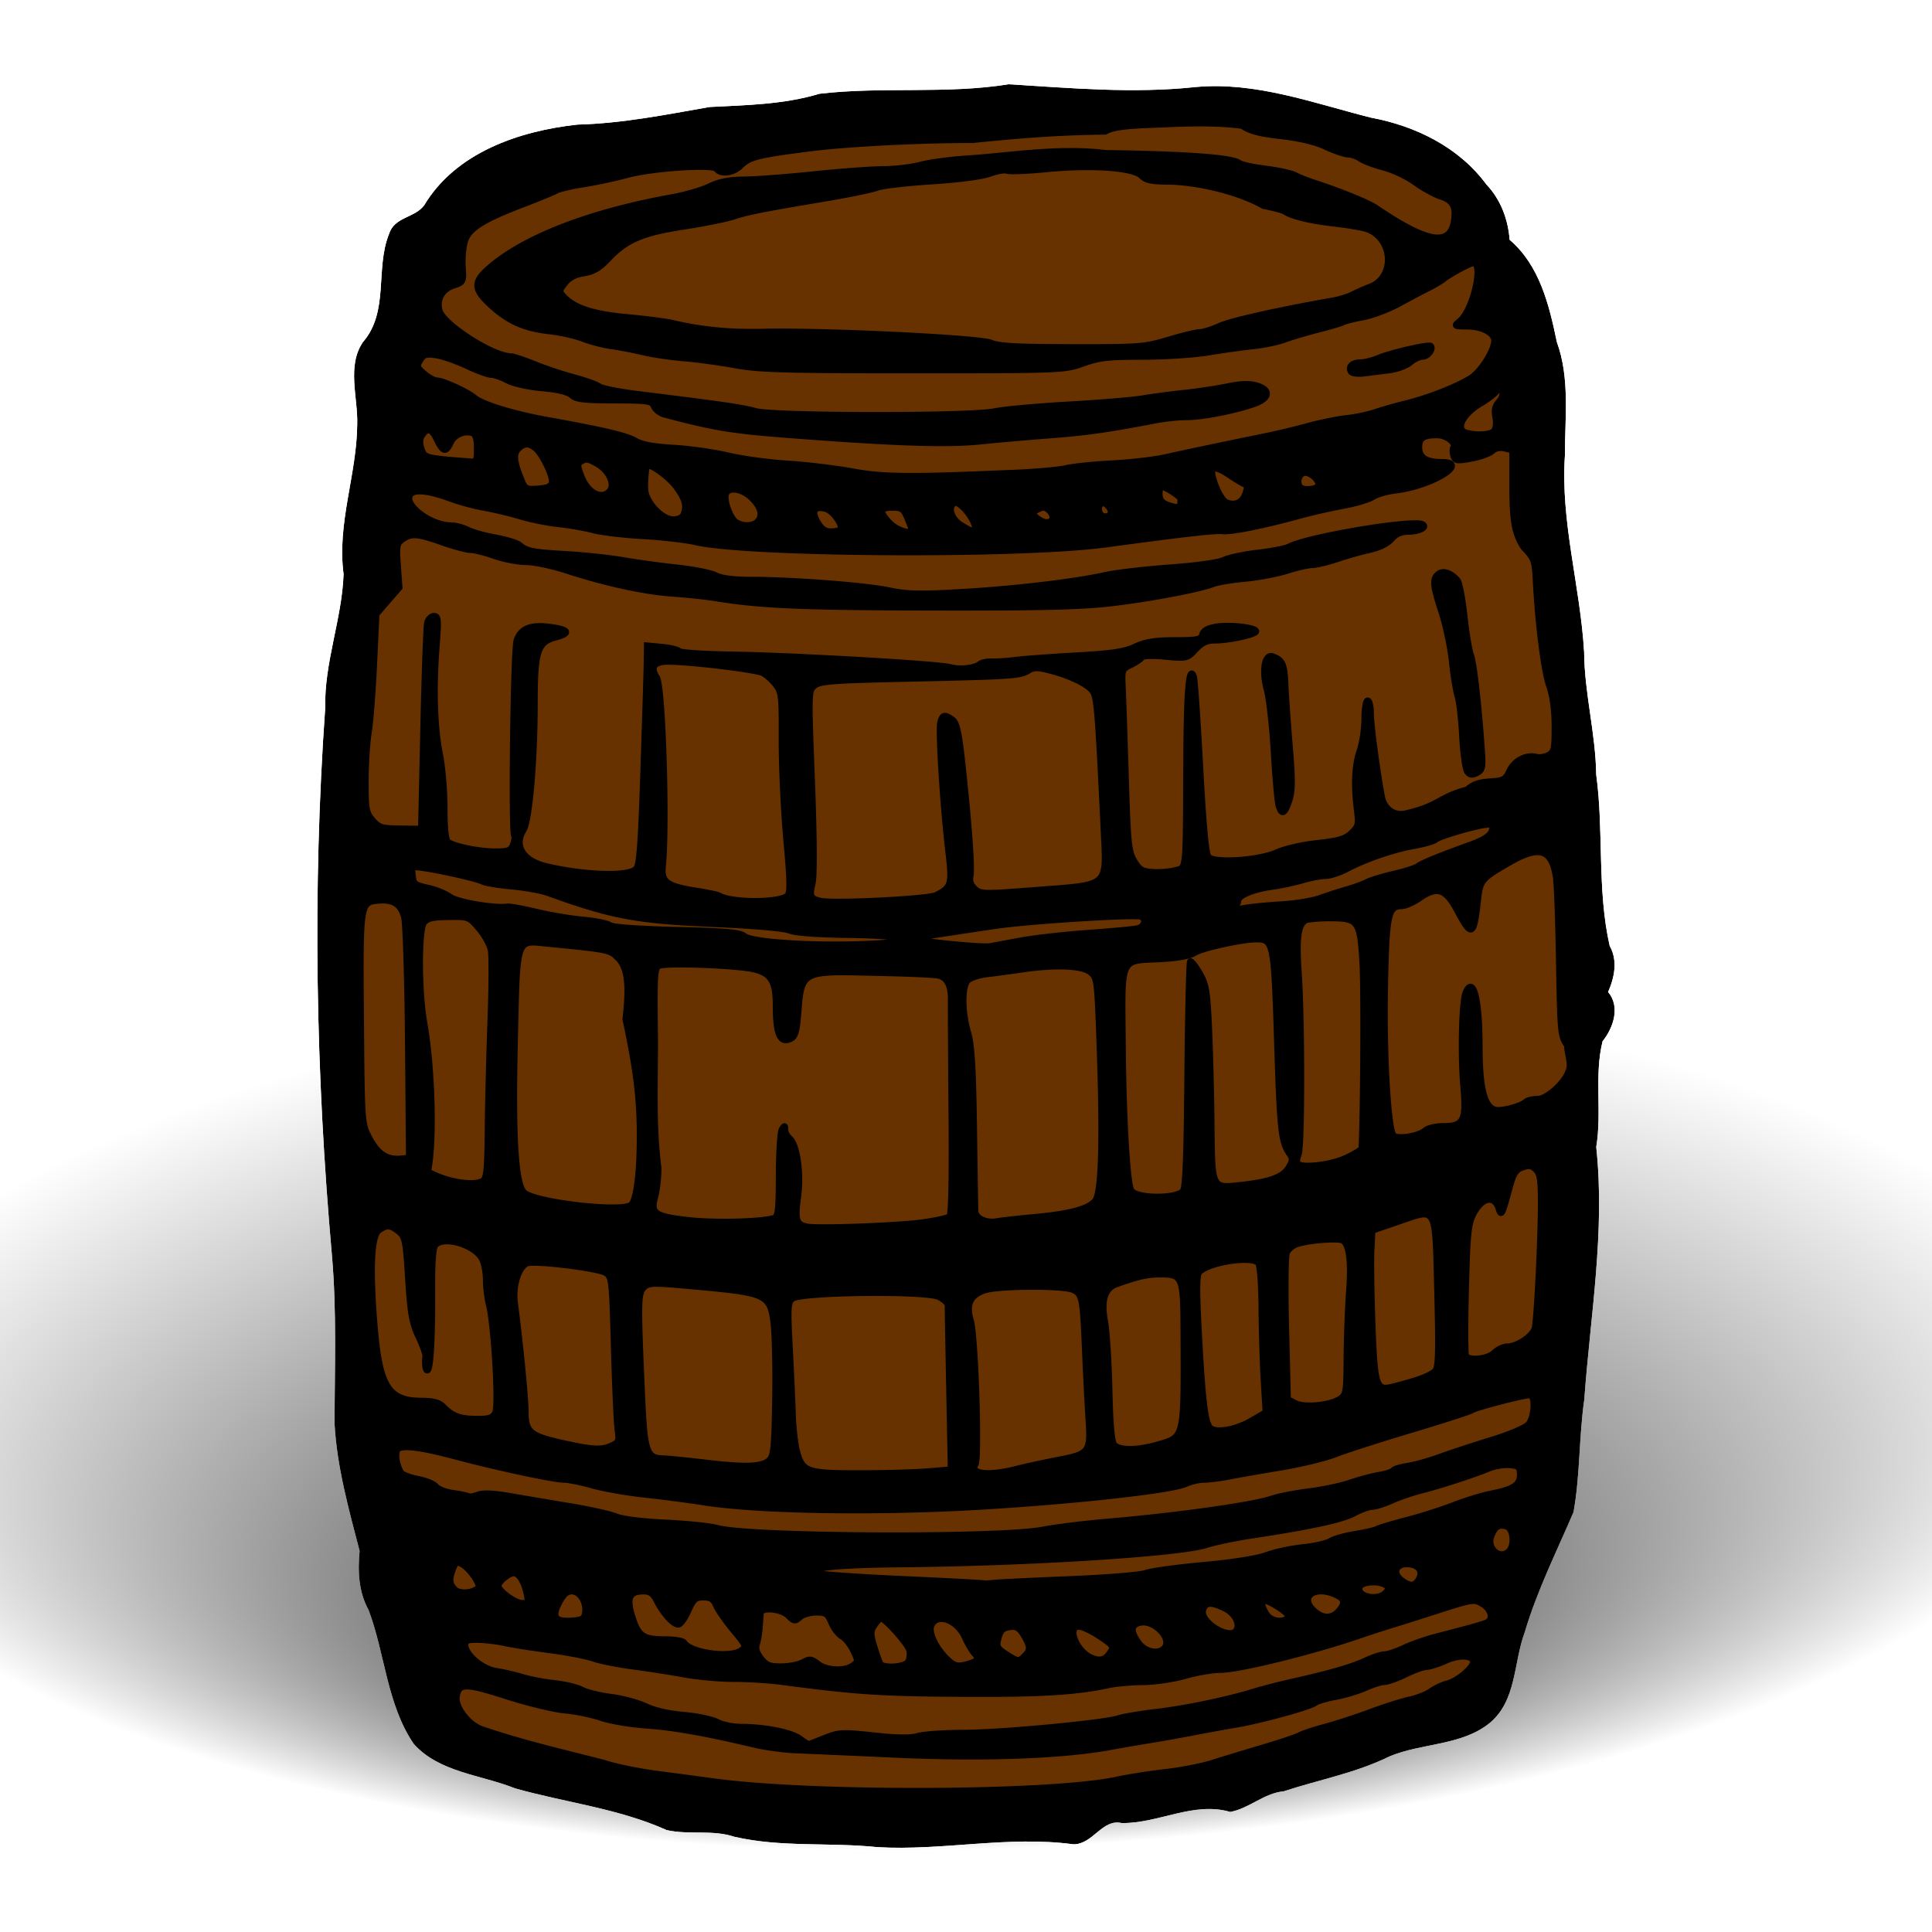
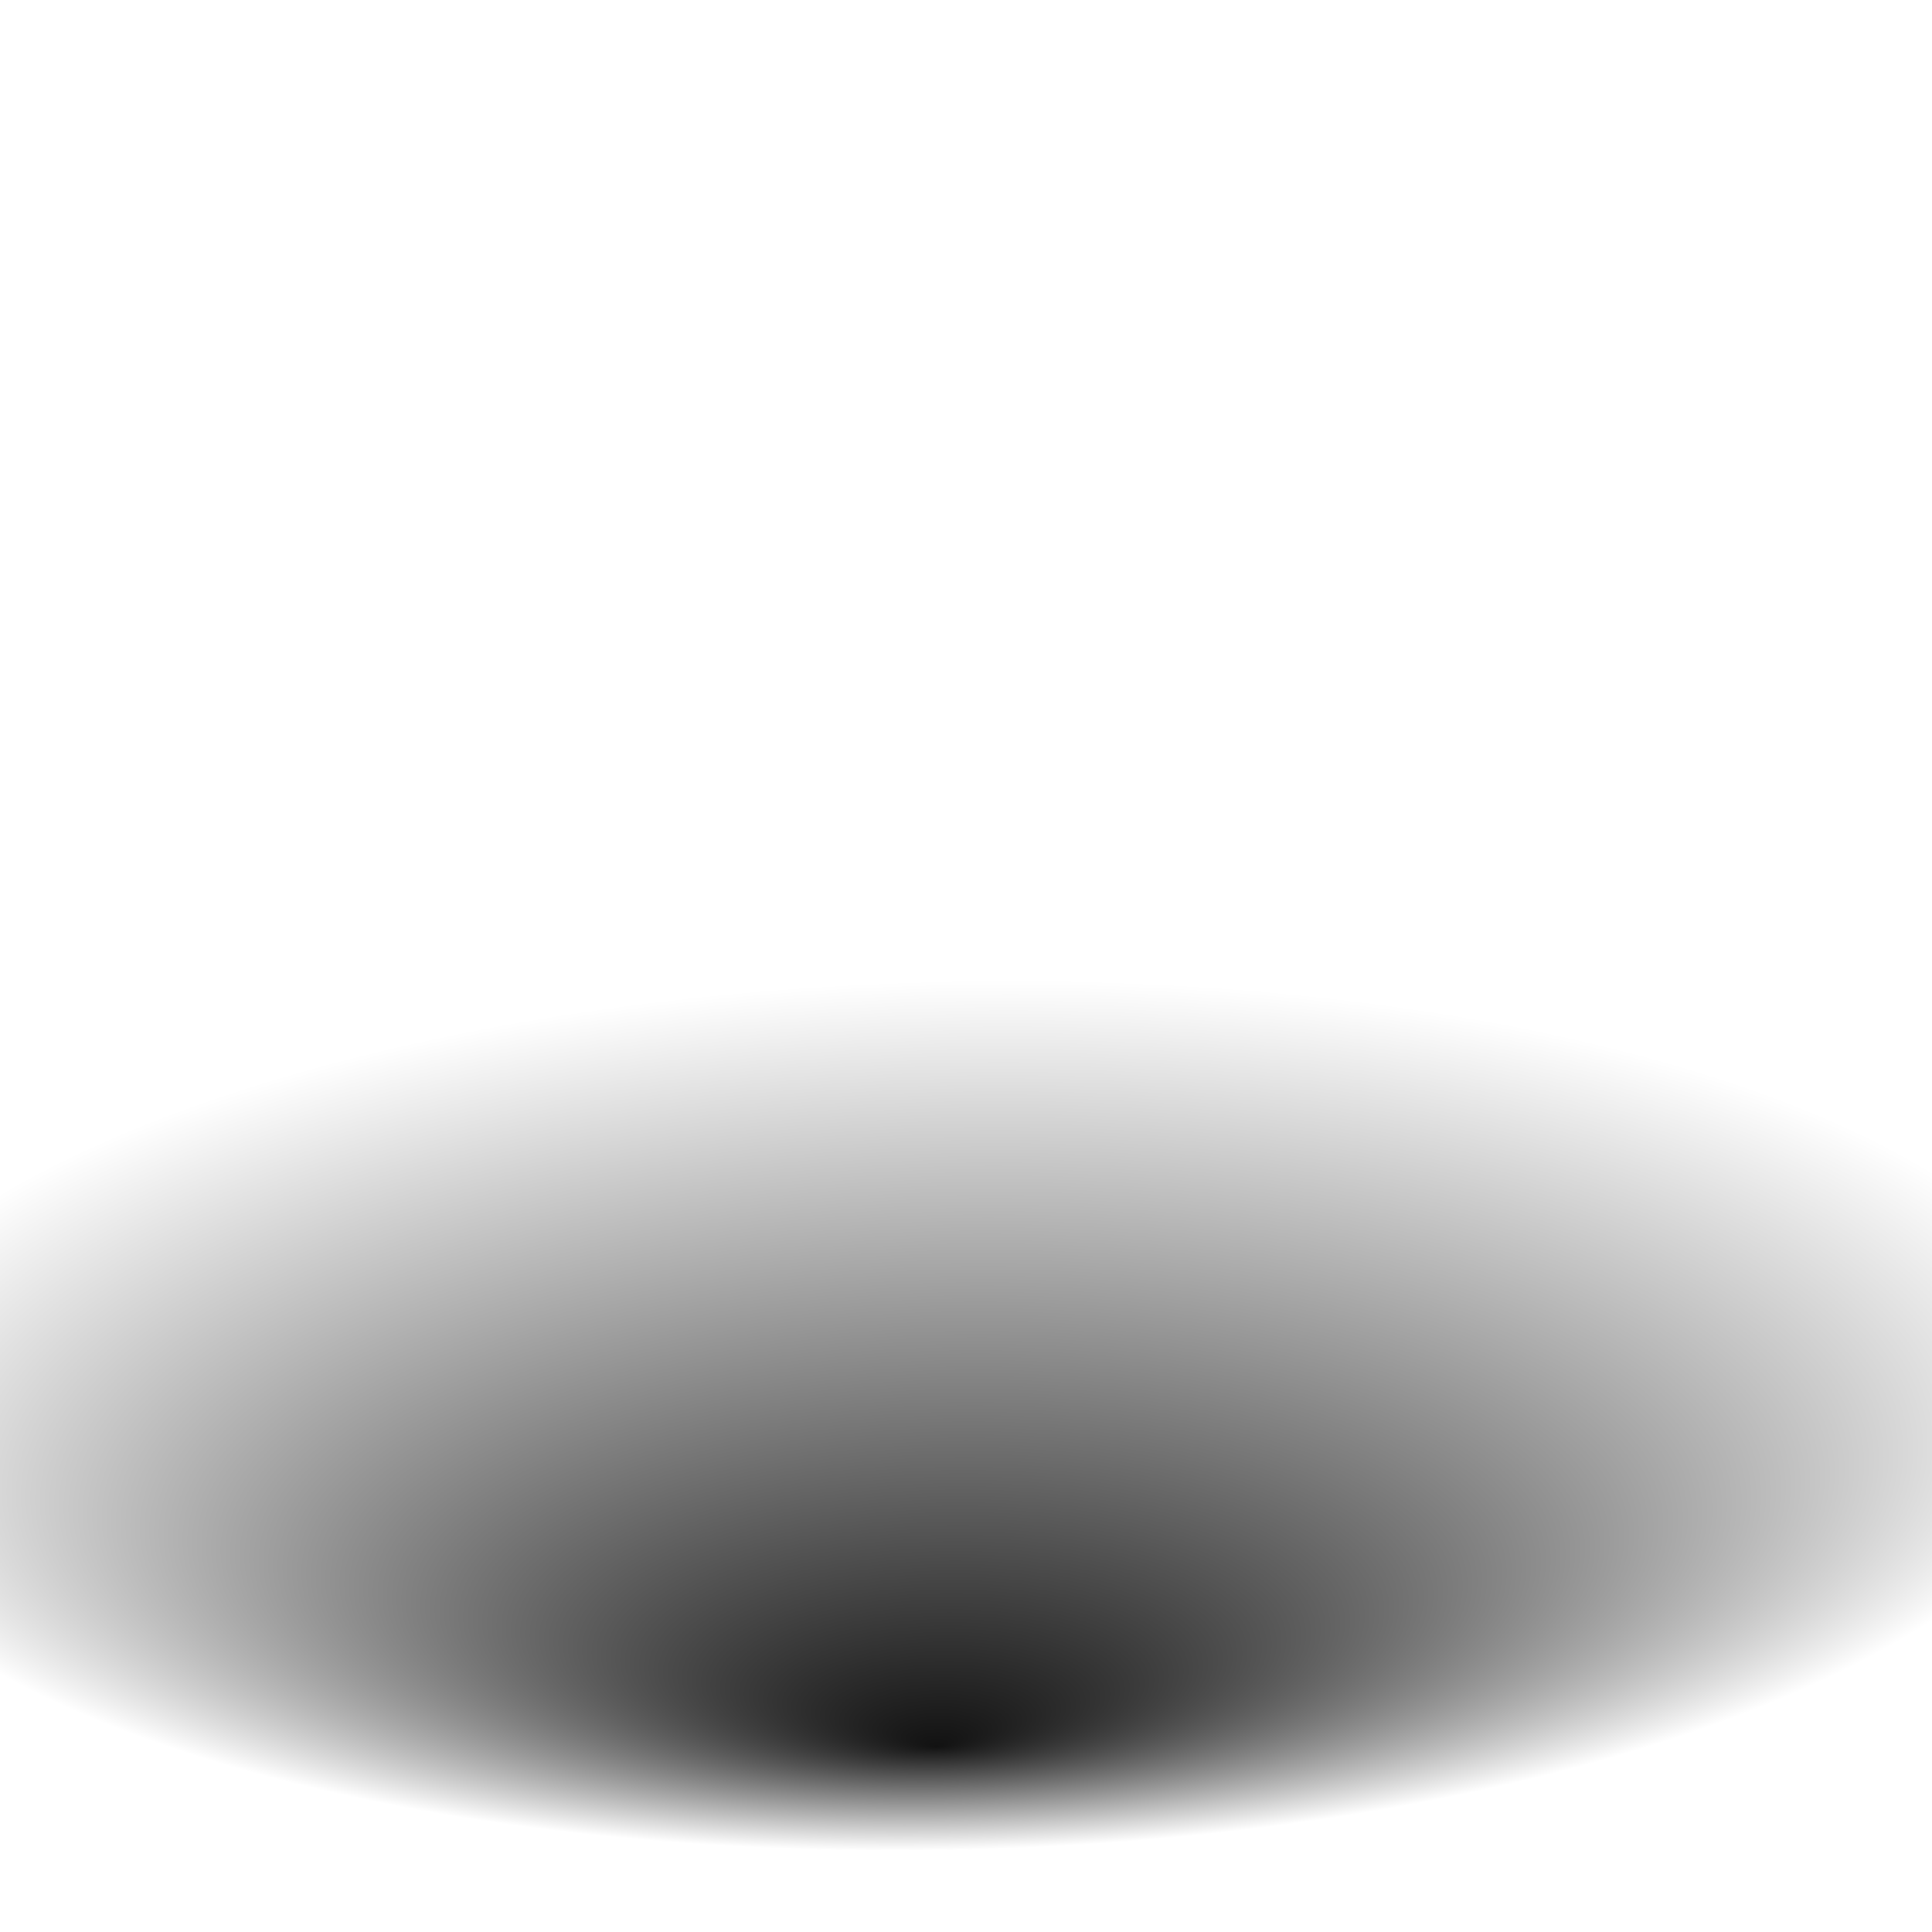
<svg xmlns="http://www.w3.org/2000/svg" xmlns:xlink="http://www.w3.org/1999/xlink" width="600" height="600" viewBox="0 0 600 600">
  <defs>
    <radialGradient xlink:href="#a" id="d" gradientUnits="userSpaceOnUse" gradientTransform="matrix(1.862 0 0 3.066 -168.979 -553.821)" cx="289.434" cy="278.439" fx="289.434" fy="278.439" r="195.612" />
    <radialGradient xlink:href="#f" id="g" cx="301.987" cy="394.116" fx="295.73" fy="622.635" r="300" gradientUnits="userSpaceOnUse" gradientTransform="matrix(1.184 -.027 .01 .45 -65.564 270.277)" />
    <radialGradient xlink:href="#b" id="e" gradientUnits="userSpaceOnUse" gradientTransform="matrix(2.164 -.504 .26 1.117 -337.204 64.24)" cx="226.047" cy="159.279" fx="226.047" fy="159.279" r="136.54" />
    <radialGradient xlink:href="#a" id="c" gradientUnits="userSpaceOnUse" gradientTransform="matrix(1.862 0 0 3.066 -168.979 -553.821)" cx="80.667" cy="278.439" fx="80.667" fy="278.439" r="195.612" />
    <linearGradient id="b">
      <stop offset="0" />
      <stop offset=".5" />
      <stop offset="1" stop-color="#fafafa" />
    </linearGradient>
    <linearGradient id="a">
      <stop offset="0" stop-color="#fff" stop-opacity="0" />
      <stop offset=".744" stop-color="#fff" stop-opacity="0" />
      <stop offset="1" stop-color="#fff" />
    </linearGradient>
    <linearGradient id="f">
      <stop offset="0" stop-color="#121212" />
      <stop offset="1" stop-color="#fff" />
    </linearGradient>
    <filter id="l" color-interpolation-filters="sRGB">
      <feFlood result="result3" flood-color="#3C280D" />
      <feFlood result="result4" flood-color="#6D4E1F" />
      <feTurbulence result="result1" baseFrequency="0.261 0" numOctaves="3" />
      <feComponentTransfer result="result5">
        <feFuncR type="identity" />
        <feFuncG type="identity" />
        <feFuncB type="identity" />
        <feFuncA type="linear" slope="3.32" intercept="-.1" />
      </feComponentTransfer>
      <feTurbulence result="result7" baseFrequency="0.306 0.017" numOctaves="8" />
      <feTurbulence baseFrequency="0.849 0.238" numOctaves="4" />
      <feComponentTransfer result="result9">
        <feFuncR type="identity" />
        <feFuncG type="identity" />
        <feFuncB type="identity" />
        <feFuncA type="linear" slope="3.02" intercept="-.4" />
      </feComponentTransfer>
      <feTurbulence result="result13" baseFrequency="0.012 0.005" numOctaves="10" />
      <feComposite result="result2" in="result3" operator="in" in2="result5" />
      <feComposite in2="result4" result="result6" />
      <feDisplacementMap in2="result7" scale="3.825" result="result8" />
      <feComposite in2="result9" operator="in" />
      <feComponentTransfer result="result10">
        <feFuncR type="linear" slope=".98" />
        <feFuncG type="linear" slope=".98" />
        <feFuncB type="linear" slope=".98" />
        <feFuncA type="linear" slope="1.45" />
      </feComponentTransfer>
      <feComposite in2="result8" operator="arithmetic" k2=".4" k3=".6" result="result11" />
      <feComposite in2="result8" result="result12" />
      <feDisplacementMap in2="result13" scale="9.899" result="result14" />
      <feConvolveMatrix order="3 3" kernelMatrix="0 -1 0 -1 4 -1 0 -1 0" preserveAlpha="true" bias=".4" />
      <feColorMatrix type="luminanceToAlpha" result="result17" />
      <feComponentTransfer result="result16">
        <feFuncR type="identity" />
        <feFuncG type="identity" />
        <feFuncB type="identity" />
        <feFuncA type="linear" slope="4.26" intercept="-1.15" />
      </feComponentTransfer>
      <feComponentTransfer in="result14" result="result15">
        <feFuncR type="linear" slope=".9" />
        <feFuncG type="linear" slope=".9" />
        <feFuncB type="linear" slope=".9" />
        <feFuncA type="identity" />
      </feComponentTransfer>
      <feDiffuseLighting in="result17" surfaceScale="5" diffuseConstant="1.1">
        <feDistantLight elevation="45" azimuth="45" />
      </feDiffuseLighting>
      <feColorMatrix type="luminanceToAlpha" />
      <feComponentTransfer result="result18">
        <feFuncR type="identity" />
        <feFuncG type="identity" />
        <feFuncB type="identity" />
        <feFuncA type="linear" slope="1.53" />
      </feComponentTransfer>
      <feComposite in2="result18" in="result15" operator="in" result="result19" />
      <feComposite in2="result14" result="result20" />
      <feComposite in2="SourceGraphic" operator="in" />
    </filter>
    <filter id="j" color-interpolation-filters="sRGB">
      <feFlood flood-color="#B58D5C" result="result3" />
      <feFlood flood-color="#FDD3A9" result="result4" />
      <feTurbulence numOctaves="3" baseFrequency="0.261 0" result="result1" />
      <feComponentTransfer result="result5">
        <feFuncR type="identity" />
        <feFuncG type="identity" />
        <feFuncB type="identity" />
        <feFuncA intercept="-.1" slope="3.32" type="linear" />
      </feComponentTransfer>
      <feTurbulence numOctaves="8" baseFrequency="0.306 0.017" result="result7" />
      <feTurbulence numOctaves="4" baseFrequency="0.849 0.238" />
      <feComponentTransfer result="result9">
        <feFuncR type="identity" />
        <feFuncG type="identity" />
        <feFuncB type="identity" />
        <feFuncA intercept="-.4" slope="3.02" type="linear" />
      </feComponentTransfer>
      <feTurbulence numOctaves="10" baseFrequency="0.012 0.005" result="result13" />
      <feComposite in2="result5" operator="in" in="result3" result="result2" />
      <feComposite result="result6" in2="result4" />
      <feDisplacementMap result="result8" scale="3.825" in2="result7" />
      <feComposite operator="in" in2="result9" />
      <feComponentTransfer result="result10">
        <feFuncR slope=".98" type="linear" />
        <feFuncG slope=".98" type="linear" />
        <feFuncB slope=".98" type="linear" />
        <feFuncA slope="1.45" type="linear" />
      </feComponentTransfer>
      <feComposite result="result11" k3=".6" k2=".4" operator="arithmetic" in2="result8" />
      <feComposite result="result12" in2="result8" />
      <feDisplacementMap result="result14" scale="9.899" in2="result13" />
      <feConvolveMatrix bias=".4" preserveAlpha="true" kernelMatrix="0 -1 0 -1 4 -1 0 -1 0" order="3 3" />
      <feColorMatrix result="result17" type="luminanceToAlpha" />
      <feComponentTransfer result="result16">
        <feFuncR type="identity" />
        <feFuncG type="identity" />
        <feFuncB type="identity" />
        <feFuncA intercept="-1.15" slope="4.26" type="linear" />
      </feComponentTransfer>
      <feComponentTransfer result="result15" in="result14">
        <feFuncR slope=".9" type="linear" />
        <feFuncG slope=".9" type="linear" />
        <feFuncB slope=".9" type="linear" />
        <feFuncA type="identity" />
      </feComponentTransfer>
      <feDiffuseLighting diffuseConstant="1.1" surfaceScale="5" in="result17">
        <feDistantLight azimuth="45" elevation="45" />
      </feDiffuseLighting>
      <feColorMatrix type="luminanceToAlpha" />
      <feComponentTransfer result="result18">
        <feFuncR type="identity" />
        <feFuncG type="identity" />
        <feFuncB type="identity" />
        <feFuncA slope="1.53" type="linear" />
      </feComponentTransfer>
      <feComposite result="result19" operator="in" in="result15" in2="result18" />
      <feComposite result="result20" in2="result14" />
      <feComposite operator="in" in2="SourceGraphic" />
    </filter>
    <filter id="i" color-interpolation-filters="sRGB">
      <feFlood flood-color="#0E0A05" result="result3" />
      <feFlood flood-color="#1E1609" result="result4" />
      <feTurbulence numOctaves="3" baseFrequency="0.261 0" result="result1" />
      <feComponentTransfer result="result5">
        <feFuncR type="identity" />
        <feFuncG type="identity" />
        <feFuncB type="identity" />
        <feFuncA intercept="-.1" slope="3.32" type="linear" />
      </feComponentTransfer>
      <feTurbulence numOctaves="8" baseFrequency="0.306 0.017" result="result7" />
      <feTurbulence numOctaves="4" baseFrequency="0.849 0.238" />
      <feComponentTransfer result="result9">
        <feFuncR type="identity" />
        <feFuncG type="identity" />
        <feFuncB type="identity" />
        <feFuncA intercept="-.4" slope="3.02" type="linear" />
      </feComponentTransfer>
      <feTurbulence numOctaves="10" baseFrequency="0.012 0.005" result="result13" />
      <feComposite in2="result5" operator="in" in="result3" result="result2" />
      <feComposite result="result6" in2="result4" />
      <feDisplacementMap result="result8" scale="3.825" in2="result7" />
      <feComposite operator="in" in2="result9" />
      <feComponentTransfer result="result10">
        <feFuncR slope=".98" type="linear" />
        <feFuncG slope=".98" type="linear" />
        <feFuncB slope=".98" type="linear" />
        <feFuncA slope="1.45" type="linear" />
      </feComponentTransfer>
      <feComposite result="result11" k3=".6" k2=".4" operator="arithmetic" in2="result8" />
      <feComposite result="result12" in2="result8" />
      <feDisplacementMap result="result14" scale="9.899" in2="result13" />
      <feConvolveMatrix bias=".4" preserveAlpha="true" kernelMatrix="0 -1 0 -1 4 -1 0 -1 0" order="3 3" />
      <feColorMatrix result="result17" type="luminanceToAlpha" />
      <feComponentTransfer result="result16">
        <feFuncR type="identity" />
        <feFuncG type="identity" />
        <feFuncB type="identity" />
        <feFuncA intercept="-1.15" slope="4.26" type="linear" />
      </feComponentTransfer>
      <feComponentTransfer result="result15" in="result14">
        <feFuncR slope=".9" type="linear" />
        <feFuncG slope=".9" type="linear" />
        <feFuncB slope=".9" type="linear" />
        <feFuncA type="identity" />
      </feComponentTransfer>
      <feDiffuseLighting diffuseConstant="1.1" surfaceScale="5" in="result17">
        <feDistantLight azimuth="45" elevation="45" />
      </feDiffuseLighting>
      <feColorMatrix type="luminanceToAlpha" />
      <feComponentTransfer result="result18">
        <feFuncR type="identity" />
        <feFuncG type="identity" />
        <feFuncB type="identity" />
        <feFuncA slope="1.53" type="linear" />
      </feComponentTransfer>
      <feComposite result="result19" operator="in" in="result15" in2="result18" />
      <feComposite result="result20" in2="result14" />
      <feComposite operator="in" in2="SourceGraphic" />
    </filter>
    <clipPath clipPathUnits="userSpaceOnUse" id="h">
-       <path d="M209.12 57.936c-19.224 3.131-39.278.667-58.73 2.953-11.105 3.343-22.73 3.529-34.158 4.115-13.67 2.408-27.254 5.115-41.023 5.463-18.07 1.97-37.802 8.666-47.604 25.076-3.017 4-9.275 3.524-10.925 8.95-4.326 10.76.113 24.005-8.05 33.474-5.108 7.369-1.567 17.233-1.808 25.588-.128 15.63-6.336 30.751-4.238 46.506-.493 13.987-6.015 27.392-5.703 41.562-4.012 56.626-2.938 113.525 2.09 170.049 1.514 17.364.852 34.817.81 52.243.738 13.478 4.425 26.566 7.78 39.509-.595 6.309-.326 12.74 2.816 18.408 5.117 13.63 5.652 29.292 14.018 41.56 8.013 8.881 20.892 9.53 31.396 13.754 15.702 4.433 32.2 6.257 47.152 12.975 6.886 1.568 14.141-.218 21 2.076 14.565 3.359 29.633 1.675 44.414 3.219 20.321 1.187 40.673-3.625 60.852-.883 6.07.096 8.975-8.034 15.027-6.596 11.39.175 22.34-6.814 33.715-3.449 5.924-1.113 10.5-5.848 16.586-6.408 10.994-3.61 22.478-5.712 32.899-10.86 10-4.164 22.143-3.29 30.892-10.193 8.655-6.985 7.537-18.962 11.086-28.381 3.825-12.916 9.84-24.915 15.135-37.26 2.08-11.478 1.67-23.33 3.345-34.948 1.886-26.087 6.533-52.276 3.715-78.44 1.812-10.901-.685-22.28 1.98-32.871 3.344-4.134 5.566-10.74 1.708-15.277 1.991-4.55 3.055-9.795.494-14.317-3.974-17.463-1.783-35.548-4.191-53.22-.176-12.807-3.65-25.2-3.75-38.012-1.191-20.472-7.373-40.45-5.965-61.088-.02-11.804 1.612-23.922-2.514-35.258-2.385-11.486-5.328-23.742-14.662-31.72-.447-6.227-2.76-12.525-7.227-17.19-8.512-11.563-21.988-18.171-35.86-20.746-17.835-4.493-35.655-11.21-54.384-9.506-19.438 2.081-38.687.338-58.119-.857z" fill="#fff" />
-     </clipPath>
+       </clipPath>
    <mask maskUnits="userSpaceOnUse" id="k">
-       <path d="M210.572.145c-2.516-.017-4.339.212-6.355.681-4.314 1.003-41.03 1.865-47.186 1.108-1.031-.127-5.883.873-10.781 2.224-6.137 1.693-11.093 2.439-15.938 2.399-3.867-.032-7.875-.046-8.906-.032-2.306.033-9.002 1.237-18.246 3.284-3.848.851-11.02 1.713-15.937 1.912-17.646.714-35.069 5.116-41.496 10.486-2.042 1.706-4.87 3.785-6.286 4.621-1.415.836-3.312 2.895-4.216 4.574-2.72 5.052-6.774 8.91-9.358 8.91-3.373 0-4.657 2.935-5.334 12.188-1.025 14.02-2.467 19.783-5.82 23.26-2.871 2.976-2.978 3.36-2.602 9.375.888 14.175.434 27.822-1.082 32.521-1.943 6.025-2.75 14.546-2.73 28.805.013 9.048-.337 12.197-1.692 15.209-5.09 11.32-8.164 107.698-4.787 150.049 3.254 40.802 5.313 84.394 4.063 86.031-1.858 2.433 1.767 32.586 4.861 40.436 2.693 6.83 3.843 13.858 2.623 16.037-.908 1.622.616 7.757 3.18 12.797.696 1.368 1.265 3.509 1.265 4.757 0 1.249 1.055 5.29 2.344 8.979 1.29 3.69 2.344 7.524 2.344 8.521 0 .997 1.314 5.253 2.92 9.457 2.613 6.843 3.375 7.935 7.266 10.399 10.332 4.418 29.412 10.486 46.314 13.46 2.698.355 5.75 1.192 6.781 1.86 1.031.668 4.294 1.515 7.25 1.883 2.957.368 5.623 1.07 5.924 1.557 1.207 1.953 7.16 3.61 11.053 3.076 2.418-.332 7.787.225 13.773 1.427 5.397 1.084 11.078 1.985 12.625 2.002 13.126.15 28.731.74 29.09 1.098.769.769 24.816.318 24.816-.465 0-.412 3.27-.654 7.266-.539 3.996.116 10.852-.114 15.234-.512 4.926-.447 9.58-.349 12.188.258 4.612 1.074 5.615.692 10.715-4.078 2.451-2.293 3.237-2.51 7.332-2.025 3.406.403 6.804-.092 13.193-1.924 8.673-2.487 13.51-2.905 19.203-1.66 2.442.534 3.536.27 5.157-1.237 1.13-1.052 4.798-2.599 8.15-3.437 3.352-.838 8.625-2.503 11.719-3.7 3.093-1.195 7.945-2.468 10.781-2.83 2.836-.36 6-1.411 7.031-2.333 2.191-1.96 15.178-6.102 23.856-7.612 11.118-1.933 16.322-6.152 17.433-14.127.316-2.266 1.366-6.65 2.33-9.744.965-3.093 2.828-9.262 4.14-13.707 1.31-4.445 2.975-8.573 3.698-9.174.724-.6 1.596-2.659 1.938-4.574.341-1.915 2.139-5.973 3.994-9.017 3.227-5.295 3.402-6.034 4.057-17.026.376-6.32.93-11.889 1.232-12.377.302-.488.99-8.647 1.53-18.13.539-9.485 1.614-21.076 2.388-25.76 1.767-10.698 2.44-36.194.289-43.27 1.909-10.35.89-24.73 1.531-34.99 1.069-2.289 2.726-5.333 3.684-6.764 1.614-2.411 1.629-2.726.21-4.293-1.909-2.11-1.973-6.584-.132-9.213 1.202-1.716 1.22-2.495.125-5.6-2.072-5.872-3.224-15.96-3.246-28.449-.011-6.445-.468-14.46-1.016-17.812-.547-3.352-.998-10.017-1.002-14.813-.004-5.501-.48-9.652-1.289-11.25-.822-1.624-1.515-7.906-1.931-17.53-.357-8.25-1.25-17.954-1.983-21.563-3.389-16.698-5.039-35.29-4.287-48.281.849-14.659.384-24.25-1.27-26.25-.639-.774-1.593-4.61-2.12-8.526-1.233-9.145-6.88-21.102-11.034-23.365-2.509-1.367-2.843-2.075-3.101-6.55-.288-4.989-1.953-8.395-6.223-12.735-1.06-1.077-3.023-3.397-4.363-5.157-3.142-4.122-14.47-10.03-22.385-11.675-3.363-.699-9.28-2.193-13.147-3.32a7513.567 7513.567 0 00-13.501-3.92C289.59 2.111 277.264.27 268.299.843c-2.811 1.504-33.498 1.567-47.207.095-4.793-.514-8.003-.778-10.52-.794z" />
-       <path d="M210.572.145c-2.516-.017-4.339.212-6.355.681-4.314 1.003-41.03 1.865-47.186 1.108-1.031-.127-5.883.873-10.781 2.224-6.137 1.693-11.093 2.439-15.938 2.399-3.867-.032-7.875-.046-8.906-.032-2.306.033-9.002 1.237-18.246 3.284-3.848.851-11.02 1.713-15.937 1.912-17.646.714-35.069 5.116-41.496 10.486-2.042 1.706-4.87 3.785-6.286 4.621-1.415.836-3.312 2.895-4.216 4.574-2.72 5.052-6.774 8.91-9.358 8.91-3.373 0-4.657 2.935-5.334 12.188-1.025 14.02-2.467 19.783-5.82 23.26-2.871 2.976-2.978 3.36-2.602 9.375.888 14.175.434 27.822-1.082 32.521-1.943 6.025-2.75 14.546-2.73 28.805.013 9.048-.337 12.197-1.692 15.209-5.09 11.32-8.164 107.698-4.787 150.049 3.254 40.802 5.313 84.394 4.063 86.031-1.858 2.433 1.767 32.586 4.861 40.436 2.693 6.83 3.843 13.858 2.623 16.037-.908 1.622.616 7.757 3.18 12.797.696 1.368 1.265 3.509 1.265 4.757 0 1.249 1.055 5.29 2.344 8.979 1.29 3.69 2.344 7.524 2.344 8.521 0 .997 1.314 5.253 2.92 9.457 2.613 6.843 3.375 7.935 7.266 10.399 10.332 4.418 29.412 10.486 46.314 13.46 2.698.355 5.75 1.192 6.781 1.86 1.031.668 4.294 1.515 7.25 1.883 2.957.368 5.623 1.07 5.924 1.557 1.207 1.953 7.16 3.61 11.053 3.076 2.418-.332 7.787.225 13.773 1.427 5.397 1.084 11.078 1.985 12.625 2.002 13.126.15 28.731.74 29.09 1.098.769.769 24.816.318 24.816-.465 0-.412 3.27-.654 7.266-.539 3.996.116 10.852-.114 15.234-.512 4.926-.447 9.58-.349 12.188.258 4.612 1.074 5.615.692 10.715-4.078 2.451-2.293 3.237-2.51 7.332-2.025 3.406.403 6.804-.092 13.193-1.924 8.673-2.487 13.51-2.905 19.203-1.66 2.442.534 3.536.27 5.157-1.237 1.13-1.052 4.798-2.599 8.15-3.437 3.352-.838 8.625-2.503 11.719-3.7 3.093-1.195 7.945-2.468 10.781-2.83 2.836-.36 6-1.411 7.031-2.333 2.191-1.96 15.178-6.102 23.856-7.612 11.118-1.933 16.322-6.152 17.433-14.127.316-2.266 1.366-6.65 2.33-9.744.965-3.093 2.828-9.262 4.14-13.707 1.31-4.445 2.975-8.573 3.698-9.174.724-.6 1.596-2.659 1.938-4.574.341-1.915 2.139-5.973 3.994-9.017 3.227-5.295 3.402-6.034 4.057-17.026.376-6.32.93-11.889 1.232-12.377.302-.488.99-8.647 1.53-18.13.539-9.485 1.614-21.076 2.388-25.76 1.767-10.698 2.44-36.194.289-43.27 1.909-10.35.89-24.73 1.531-34.99 1.069-2.289 2.726-5.333 3.684-6.764 1.614-2.411 1.629-2.726.21-4.293-1.909-2.11-1.973-6.584-.132-9.213 1.202-1.716 1.22-2.495.125-5.6-2.072-5.872-3.224-15.96-3.246-28.449-.011-6.445-.468-14.46-1.016-17.812-.547-3.352-.998-10.017-1.002-14.813-.004-5.501-.48-9.652-1.289-11.25-.822-1.624-1.515-7.906-1.931-17.53-.357-8.25-1.25-17.954-1.983-21.563-3.389-16.698-5.039-35.29-4.287-48.281.849-14.659.384-24.25-1.27-26.25-.639-.774-1.593-4.61-2.12-8.526-1.233-9.145-6.88-21.102-11.034-23.365-2.509-1.367-2.843-2.075-3.101-6.55-.288-4.989-1.953-8.395-6.223-12.735-1.06-1.077-3.023-3.397-4.363-5.157-3.142-4.122-14.47-10.03-22.385-11.675-3.363-.699-9.28-2.193-13.147-3.32a7513.567 7513.567 0 00-13.501-3.92C289.59 2.111 277.264.27 268.299.843c-2.811 1.504-33.498 1.567-47.207.095-4.793-.514-8.003-.778-10.52-.794z" fill="url(#c)" />
-       <path d="M210.572.145c-2.516-.017-4.339.212-6.355.681-4.314 1.003-41.03 1.865-47.186 1.108-1.031-.127-5.883.873-10.781 2.224-6.137 1.693-11.093 2.439-15.938 2.399-3.867-.032-7.875-.046-8.906-.032-2.306.033-9.002 1.237-18.246 3.284-3.848.851-11.02 1.713-15.937 1.912-17.646.714-35.069 5.116-41.496 10.486-2.042 1.706-4.87 3.785-6.286 4.621-1.415.836-3.312 2.895-4.216 4.574-2.72 5.052-6.774 8.91-9.358 8.91-3.373 0-4.657 2.935-5.334 12.188-1.025 14.02-2.467 19.783-5.82 23.26-2.871 2.976-2.978 3.36-2.602 9.375.888 14.175.434 27.822-1.082 32.521-1.943 6.025-2.75 14.546-2.73 28.805.013 9.048-.337 12.197-1.692 15.209-5.09 11.32-8.164 107.698-4.787 150.049 3.254 40.802 5.313 84.394 4.063 86.031-1.858 2.433 1.767 32.586 4.861 40.436 2.693 6.83 3.843 13.858 2.623 16.037-.908 1.622.616 7.757 3.18 12.797.696 1.368 1.265 3.509 1.265 4.757 0 1.249 1.055 5.29 2.344 8.979 1.29 3.69 2.344 7.524 2.344 8.521 0 .997 1.314 5.253 2.92 9.457 2.613 6.843 3.375 7.935 7.266 10.399 10.332 4.418 29.412 10.486 46.314 13.46 2.698.355 5.75 1.192 6.781 1.86 1.031.668 4.294 1.515 7.25 1.883 2.957.368 5.623 1.07 5.924 1.557 1.207 1.953 7.16 3.61 11.053 3.076 2.418-.332 7.787.225 13.773 1.427 5.397 1.084 11.078 1.985 12.625 2.002 13.126.15 28.731.74 29.09 1.098.769.769 24.816.318 24.816-.465 0-.412 3.27-.654 7.266-.539 3.996.116 10.852-.114 15.234-.512 4.926-.447 9.58-.349 12.188.258 4.612 1.074 5.615.692 10.715-4.078 2.451-2.293 3.237-2.51 7.332-2.025 3.406.403 6.804-.092 13.193-1.924 8.673-2.487 13.51-2.905 19.203-1.66 2.442.534 3.536.27 5.157-1.237 1.13-1.052 4.798-2.599 8.15-3.437 3.352-.838 8.625-2.503 11.719-3.7 3.093-1.195 7.945-2.468 10.781-2.83 2.836-.36 6-1.411 7.031-2.333 2.191-1.96 15.178-6.102 23.856-7.612 11.118-1.933 16.322-6.152 17.433-14.127.316-2.266 1.366-6.65 2.33-9.744.965-3.093 2.828-9.262 4.14-13.707 1.31-4.445 2.975-8.573 3.698-9.174.724-.6 1.596-2.659 1.938-4.574.341-1.915 2.139-5.973 3.994-9.017 3.227-5.295 3.402-6.034 4.057-17.026.376-6.32.93-11.889 1.232-12.377.302-.488.99-8.647 1.53-18.13.539-9.485 1.614-21.076 2.388-25.76 1.767-10.698 2.44-36.194.289-43.27 1.909-10.35.89-24.73 1.531-34.99 1.069-2.289 2.726-5.333 3.684-6.764 1.614-2.411 1.629-2.726.21-4.293-1.909-2.11-1.973-6.584-.132-9.213 1.202-1.716 1.22-2.495.125-5.6-2.072-5.872-3.224-15.96-3.246-28.449-.011-6.445-.468-14.46-1.016-17.812-.547-3.352-.998-10.017-1.002-14.813-.004-5.501-.48-9.652-1.289-11.25-.822-1.624-1.515-7.906-1.931-17.53-.357-8.25-1.25-17.954-1.983-21.563-3.389-16.698-5.039-35.29-4.287-48.281.849-14.659.384-24.25-1.27-26.25-.639-.774-1.593-4.61-2.12-8.526-1.233-9.145-6.88-21.102-11.034-23.365-2.509-1.367-2.843-2.075-3.101-6.55-.288-4.989-1.953-8.395-6.223-12.735-1.06-1.077-3.023-3.397-4.363-5.157-3.142-4.122-14.47-10.03-22.385-11.675-3.363-.699-9.28-2.193-13.147-3.32a7513.567 7513.567 0 00-13.501-3.92C289.59 2.111 277.264.27 268.299.843c-2.811 1.504-33.498 1.567-47.207.095-4.793-.514-8.003-.778-10.52-.794z" fill="url(#d)" />
      <path d="M236.945 18.13c8.431.091 14.92 1.12 16.69 2.89 1.547 1.548 3.36 1.894 9.91 1.894 12.252.6 24.356 4.515 30.32 8.006 3.286.644 6.423 1.478 6.97 1.852 2.318 1.583 8.514 3.084 16.43 3.979 4.655.526 9.584 1.384 10.954 1.909 8.576 3.283 9.104 15.955.794 19.054-1.806.673-4.404 1.816-5.773 2.539-1.37.722-4.282 1.625-6.473 2.006-17.504 3.047-33.596 6.649-37.34 8.356-2.465 1.124-5.41 2.052-6.545 2.064-1.136.012-5.809 1.143-10.383 2.512-7.872 2.356-9.574 2.487-31.792 2.45-18.06-.03-24.226-.366-26.74-1.458-3.728-1.62-55.207-4.096-75.262-3.62-10.949.26-20.18-.642-30.008-2.93-2.19-.51-8.874-1.367-14.85-1.906-11.097-1-17.487-3.096-20.88-6.846-1.53-1.69-1.501-1.991.437-4.456 1.414-1.797 3.41-2.845 6.24-3.277 3.15-.481 5.127-1.656 8.143-4.838 5.877-6.202 11.217-8.482 24.727-10.55 6.507-.997 13.91-2.481 16.453-3.3 5.026-1.616 9.342-2.47 30.514-6.032 7.667-1.29 15.28-2.863 16.917-3.497 1.638-.635 9.704-1.579 17.924-2.098 8.869-.56 16.68-1.584 19.21-2.518 2.345-.866 4.955-1.306 5.802-.981.846.324 6.77.078 13.163-.546a140.55 140.55 0 0110.725-.639c1.275-.026 2.519-.032 3.723-.019z" fill="url(#e)" />
    </mask>
  </defs>
  <path style="isolation:auto;mix-blend-mode:normal;solid-color:#000;solid-opacity:1;marker:none" d="M0 0h600v600H0z" color="#000" overflow="visible" fill="url(#g)" enable-background="accumulate" />
  <g clip-path="url(#h)" transform="translate(104.117 -31.772)">
-     <path d="M350.719 482.438c1.62.077 2.718.655 2.719 1.707 0 1.824-4.92 5.976-7.97 6.724-1.546.38-3.866 1.46-5.156 2.402-1.289.942-4.242 2.115-6.562 2.606-2.32.491-7.805 2.227-12.188 3.86-4.382 1.631-10.717 3.698-14.076 4.593-3.358.895-6.944 2.081-7.968 2.637-1.025.555-6.291 2.321-11.705 3.922-5.415 1.6-12.403 3.725-15.53 4.72-3.127.996-9.666 2.263-14.531 2.817-4.865.553-11.588 1.606-14.94 2.338-20.336 4.441-95.016 4.74-125.625.502-3.351-.464-10.985-1.48-16.964-2.256-5.98-.777-13.457-2.307-16.618-3.4-12.019-3.125-25.04-6.053-38.043-10.481-4.17-1.396-8.397-6.849-7.902-10.193.633-4.271 2.68-4.296 15.469-.194 6.615 2.122 14.794 4.105 18.176 4.408 3.381.304 8.444 1.344 11.25 2.31 2.806.968 9.11 2.037 14.007 2.376 8.455.585 18.649 2.387 33.282 5.88 3.61.863 9.515 1.68 13.125 1.817 3.61.138 17.742.758 31.406 1.381 26.734 1.218 51.255.342 66.094-2.365a745.69 745.69 0 0113.125-2.268c3.094-.494 9-1.549 13.125-2.344 4.125-.794 10.031-1.868 13.125-2.386 7.47-1.252 22.952-5.495 24.385-6.684.626-.52 3.519-1.386 6.43-1.924 2.91-.538 7.08-1.79 9.269-2.783 2.188-.993 4.822-1.82 5.853-1.836 1.031-.016 3.985-1.066 6.563-2.334s5.531-2.33 6.562-2.357c1.031-.028 3.71-.881 5.951-1.899 2.097-.951 4.24-1.374 5.862-1.296zM210.496 473.2c1.303.032 2.243.784 3.315 2.58 2.118 3.551 2.176 4.661.341 6.496-1.871 1.872-2.11 1.85-5.861-.552-2.618-1.676-3.018-2.385-2.512-4.438.768-3.111 1.404-3.735 4.135-4.057.202-.023.396-.033.582-.029zm20.746-.023c1.113.114 3.983 1.528 6.377 3.144 4.093 2.762 4.272 3.06 3.02 4.95-1.516 2.287-3.096 2.724-5.795 1.603-4.86-2.018-7.875-10.137-3.602-9.697zm19.432-1.356c4.184-.231 9.18 5.135 6.916 7.944-1.767 2.192-6.068 1.374-8.15-1.551-2.574-3.614-2.448-5.552.41-6.27.269-.067.545-.107.824-.123zm-62.266-1.07c2.492.085 5.582 2.22 7.153 5.703.947 2.101 2.321 4.417 3.052 5.149.76.76.973 1.662.498 2.107-.456.428-2.146 1.056-3.756 1.394-2.441.514-3.39.154-5.716-2.173-3.25-3.25-5.404-7.903-4.612-9.967.605-1.577 1.886-2.264 3.381-2.213zm-18.894-.127c1.31 0 8.356 7.932 8.834 9.945.258 1.087.08 2.67-.393 3.516-.953 1.703-7.75 2.198-8.717.635-.307-.498-1.162-2.912-1.9-5.366-1.177-3.91-1.17-4.723.057-6.595.769-1.175 1.722-2.135 2.119-2.135zm-34.391-2.844c1.97.077 4.383.787 5.578 1.983 1.79 1.789 2.088 1.828 3.59.468.901-.815 3.18-1.482 5.066-1.482 3.018 0 3.591.384 4.77 3.205.737 1.763 2.202 3.668 3.256 4.233 1.054.564 2.641 2.553 3.527 4.42 1.542 3.249 1.535 3.447-.142 4.673-2.533 1.852-8.25 1.589-10.907-.502-1.997-1.57-2.541-1.63-4.58-.502-1.272.705-4.285 1.296-6.697 1.315-3.674.028-4.71-.38-6.385-2.51-1.352-1.719-1.785-3.162-1.338-4.453.365-1.05.764-3.387.889-5.192.125-1.804.277-3.808.334-4.453.066-.74.986-1.123 2.227-1.197.258-.015.53-.017.812-.006zm136.807-1.746c1.014.051 2.387.528 4.267 1.42 3.139 1.49 4.933 4.84 3.68 6.867-2.017 3.263-11.593-2.58-10.398-6.345.434-1.37 1.147-2.007 2.45-1.942zm81.449-.894c1.14-.029 1.74.321 2.732.877 2.999 1.677 3.756 5.018 1.36 5.996-.93.379-3.906 1.269-6.616 1.976-2.709.708-7.139 1.872-9.843 2.588-2.705.716-6.817 2.192-9.137 3.28-2.32 1.087-5.034 1.984-6.031 1.996-.998.01-3.529.831-5.625 1.822-4.238 2.003-11.297 4.059-22.563 6.572-4.125.92-9.61 2.326-12.187 3.123-8.31 2.57-21.332 5.288-30.469 6.36-4.898.574-10.172 1.46-11.719 1.968-4.57 1.502-36.614 4.51-48.287 4.531-5.933.012-12.261.45-14.062.977-2.29.67-6.412.619-13.71-.17-9.659-1.044-10.773-.993-14.995.684-2.509.996-4.775 1.892-5.036 1.99-.26.098-1.53-.645-2.822-1.652-2.556-1.993-10.854-3.666-18.275-3.684-2.578-.006-5.953-.698-7.5-1.537-1.547-.839-6.217-1.816-10.377-2.172-4.712-.403-9.158-1.419-11.791-2.693-2.325-1.126-7.148-2.422-10.717-2.883-3.57-.46-7.698-1.478-9.174-2.26-1.476-.781-5.273-1.696-8.437-2.033-3.165-.337-7.653-1.186-9.973-1.889-2.32-.703-6.028-1.558-8.238-1.9-4.335-.67-9.562-5.139-9.57-8.18-.004-1.312.793-1.632 3.98-1.6 2.191.023 5.883.463 8.203.977 2.32.515 8.648 1.514 14.063 2.22 5.414.708 11.53 1.886 13.593 2.618 2.063.732 7.547 1.828 12.188 2.437 4.64.61 11.867 1.737 16.06 2.502 4.193.766 11.154 1.391 15.469 1.387 4.315-.003 11.01.415 14.877.93 23.542 3.136 31.438 3.626 60 3.715 21.015.065 31.95-.648 41.25-2.692 2.32-.51 7.174-.946 10.785-.968 3.63-.023 9.496-.88 13.121-1.916 3.606-1.032 8.517-1.876 10.912-1.875 5.855 0 29.18-5.778 43.932-10.883 2.32-.803 6.75-2.239 9.844-3.19a970.504 970.504 0 0010.312-3.242c9.182-2.96 12.574-4.06 14.473-4.107zm-65.06-.141c1.73 0 7.988 4.049 7.685 4.973-.698 2.128-5.1 1.84-6.695-.44-1.464-2.09-1.998-4.533-.99-4.533zm-192.604-2.813c2.075 0 3.02.682 4.215 3.047 1.95 3.86 5.042 7.266 6.595 7.266.66 0 2.04-1.898 3.067-4.219 1.628-3.682 2.232-4.219 4.75-4.219 2.255 0 3.127.564 3.99 2.579.607 1.418 2.997 4.846 5.31 7.619 3.994 4.786 4.119 5.106 2.448 6.328-3.393 2.481-15.804.783-17.793-2.436-.328-.53-2.919-.964-5.758-.964-6.939 0-8.42-1.004-10.307-6.99-1.873-5.944-.975-8.01 3.483-8.01zm-22.26 0c2.552 0 4.673 3.357 4.207 6.657-.267 1.889-.92 2.294-4.072 2.527-5.351.395-6.44-1.07-4.145-5.57 1.336-2.619 2.44-3.614 4.01-3.613zm232.682-.017c1.33 0 2.906.334 4.6 1.105 2.645 1.206 2.976 2.494 1.216 4.733-2.11 2.684-4.997 2.864-7.762.486-3.84-3.303-2.048-6.322 1.946-6.324zm15.873-2.791c.263-.009.53-.007.795.004 1.274.053 2.534.334 3.384.873 1.116.706 1.136 1.103.12 2.328-2.319 2.793-9.358 1.325-8.194-1.709.348-.907 2.051-1.437 3.895-1.496zm-266.615-2.817c1.669 0 3.226 2.42 4.091 6.36.6 2.727.454 3.013-1.521 2.986-2.184-.03-7.34-3.827-7.34-5.406 0-1.261 3.243-3.94 4.77-3.94zm277.404-2.812c3.481 0 5.17 2.059 3.795 4.627-1.268 2.369-2.933 2.455-5.61.287-2.706-2.192-1.701-4.914 1.815-4.914zm-294.834-.475c.342-.03.763.13 1.336.436 2.532 1.355 6.103 6.588 5.111 7.49-1.833 1.667-5.849 1.915-7.312.451-1.713-1.713-1.831-3.095-.547-6.472.487-1.283.842-1.855 1.412-1.905zm324.201-11.505c.471-.016.996.074 1.592.263 2.145.681 2.642 5.88.742 7.78-2.773 2.773-7-.86-5.521-4.747.851-2.24 1.774-3.25 3.187-3.296zm1.885-18.827c.253.002.492.013.713.034 2.858.272 3.205.606 3.205 3.082 0 3.212-2.023 4.496-9.375 5.957-2.578.512-7.64 2.08-11.25 3.484-3.61 1.404-10.217 3.505-14.684 4.67-4.467 1.165-8.578 2.4-9.135 2.744-.556.344-3.584 1.04-6.728 1.547-3.145.506-6.629 1.494-7.742 2.195-1.114.701-4.975 1.574-8.582 1.94-3.607.366-8.67 1.452-11.25 2.414-2.88 1.073-10.487 2.276-19.692 3.115-8.25.752-16.265 1.857-17.812 2.455-1.547.598-12.305 1.47-23.906 1.938-11.602.467-22.257.989-23.678 1.16-1.421.17-2.687.223-2.813.115-.126-.108-11.619-.714-25.54-1.344-13.923-.63-25.927-1.483-26.678-1.896-2.893-1.59 6.504-2.588 26.208-2.78 40.404-.393 86.89-3.317 95.157-5.986 2.578-.832 8.906-2.154 14.062-2.937 18.536-2.818 28.189-4.907 31.862-6.893 2.054-1.111 4.586-2.03 5.625-2.041 1.038-.011 3.737-.86 5.998-1.885 2.26-1.025 6.479-2.469 9.375-3.209 6.109-1.56 15.978-4.77 20.81-6.765 1.616-.668 4.078-1.123 5.85-1.114zm6.908-21.693c1.869 0 1.557 6.92-.412 9.15-.932 1.056-5.893 3.155-11.485 4.864-5.414 1.654-12.585 4.013-15.937 5.24-3.352 1.227-7.884 2.496-10.072 2.82-2.189.324-4.196.938-4.46 1.363-.262.426-2.245 1.073-4.406 1.438-2.16.365-6.215 1.45-9.011 2.412-2.796.962-8.59 2.186-12.875 2.719-4.286.532-9.405 1.53-11.375 2.217-5.795 2.02-29.725 5.376-51.395 7.209-6.703.567-15.562 1.668-19.687 2.447-14.083 2.658-91.509 2.251-101.25-.531-2.063-.59-9.235-1.328-15.938-1.643-7.219-.339-13.525-1.127-15.469-1.932-1.804-.747-8.132-2.16-14.062-3.14s-14.306-2.396-18.613-3.147c-5.287-.921-8.587-1.079-10.157-.482-1.279.486-2.614.705-2.968.486-.355-.219-2.535-.667-4.844-.998-2.31-.33-4.705-1.26-5.322-2.064-.618-.805-3.125-1.838-5.573-2.295-2.447-.457-4.795-1.357-5.214-1.998-1.29-1.97-1.917-5.303-1.301-6.908.736-1.92 6.526-1.312 18.836 1.978 12.104 3.235 29.958 7.045 33.015 7.045 1.439 0 5.398.795 8.8 1.768 3.4.972 10.78 2.268 16.402 2.878 5.62.61 13.806 1.676 18.189 2.37 17.122 2.71 53.778 3.287 86.25 1.355 29.312-1.744 59.054-5.039 63.424-7.027 1.625-.74 4.203-1.344 5.73-1.344 1.528 0 5.05-.444 7.826-.986 2.778-.543 10.063-1.818 16.188-2.832 6.125-1.015 13.72-2.862 16.875-4.106 3.156-1.243 13.754-4.653 23.55-7.578 9.798-2.925 18.235-5.648 18.75-6.05 1.014-.792 15.975-4.698 17.991-4.698zm-206.744-31.736c10.587-.123 21.345.265 23.283 1.267 1.548.8 2.798 1.97 2.78 2.602-.02.631.188 12.372.458 26.09l.493 24.941-7.163.606c-3.939.333-13.544.605-21.343.605-16.26 0-17.647-.49-19.364-6.832-.588-2.173-1.183-7.324-1.322-11.45-.139-4.124-.57-13.621-.96-21.105-.637-12.194-.545-13.743.882-14.927 1.252-1.04 11.668-1.674 22.256-1.797zm51.58-1.94c5.973-.031 11.806.297 13.363 1.006 2.845 1.296 3.073 2.478 3.781 19.545.29 6.96.767 16.242 1.061 20.625.687 10.246.227 10.862-9.469 12.695-4.125.78-9.92 2.04-12.877 2.8-8.8 2.26-14.784 1.582-12.877-1.458 1.215-1.937-.02-39.806-1.457-44.67-1.485-5.025-.197-7.858 4.268-9.392 2.121-.73 8.234-1.12 14.207-1.15zm-116.232-.922c2.319-.02 6.318.323 13.794 1.012 20.678 1.907 21.812 2.483 22.862 11.606.412 3.58.623 14.197.469 23.59-.234 14.203-.536 17.332-1.793 18.587-2.136 2.133-7.175 2.365-19.583.903-5.93-.7-11.94-1.303-13.359-1.342-5.423-.149-5.954-1.81-6.807-21.25-1.215-27.729-1.166-30.082.694-31.94.763-.762 1.403-1.145 3.722-1.166zm156.609-2.902c6.983 0 7.255.655 7.332 17.645.151 33.564.31 32.858-7.918 35.25-6.464 1.879-12.189 1.909-13.713.072-.796-.96-1.28-6.412-1.52-17.098-.193-8.629-.802-18.174-1.353-21.213-1.208-6.66-.06-10.312 3.658-11.633 6.761-2.4 9.543-3.023 13.514-3.023zm-194.936-3.63c5.38-.117 20.77 1.9 22.778 3.18 1.894 1.209 2.008 2.231 2.59 23.122.334 12.022.849 23.568 1.144 25.656.486 3.433.302 3.905-1.93 4.922-3.168 1.444-5.76 1.305-15.404-.832-9.901-2.194-11.349-3.425-11.363-9.672-.01-4.29-1.693-21.402-3.33-33.853-.695-5.284 1.206-11.304 3.892-12.334.292-.112.855-.173 1.623-.19zm220.809-.891c2.234-.038 4.012.26 4.625 1.005.542.66 1.003 6.704 1.055 13.829.05 6.96.357 17.14.683 22.62l.594 9.965-4.346 2.547c-4.729 2.771-10.588 3.91-12.724 2.475-1.753-1.177-2.607-7.847-3.786-29.541-.705-12.98-.68-18.052.09-18.98 1.77-2.134 8.893-3.839 13.809-3.92zm27.123-6.323a29.03 29.03 0 011.424 0c1.165.031 2.032.149 2.367.371 2.01 1.336 2.646 6.602 1.941 16.098-.363 4.898-.701 14.065-.75 20.37-.083 10.817-.206 11.537-2.197 12.8-3.148 1.998-11.03 2.725-13.828 1.275l-2.344-1.215-.556-22.005c-.316-12.493-.188-22.735.293-23.692.465-.927 1.77-2.036 2.898-2.463 2.196-.83 7.195-1.458 10.752-1.539zm-292.586-4.064c.929.062 1.881.602 3.166 1.642 1.96 1.587 2.211 2.84 2.951 14.664.676 10.8 1.196 13.75 3.166 17.914 1.297 2.743 2.288 5.53 2.2 6.196-.315 2.36.069 4.796.662 4.203.872-.872 1.376-10.544 1.296-24.899-.045-8.146.307-12.985 1.006-13.828 2.556-3.08 12.398-.172 14.647 4.329.644 1.289 1.178 4.192 1.185 6.453.008 2.26.408 5.635.891 7.5 1.635 6.312 3.115 31.657 1.973 33.79-.852 1.592-1.927 1.938-5.93 1.915-5.088-.03-7.481-.925-10.316-3.86-1.207-1.248-3.05-1.74-6.563-1.75-10.496-.03-13.205-4.372-14.795-23.713-1.447-17.605-.962-27.578 1.428-29.326 1.197-.875 2.104-1.292 3.033-1.23zm321.664-3.735c3.76.124 3.574 5.426 4.059 24.368.476 18.58.346 23.143-.69 24.334-.701.805-3.496 2.135-6.21 2.953-2.715.818-6.065 1.74-7.446 2.05-4.699 1.056-5.191-.555-5.902-19.324-.358-9.43-.51-19.886-.338-23.238l.312-6.094 8.21-2.804c3.771-1.289 6.296-2.3 8.005-2.245zm32.34-15c.87-.018 1.517.342 2.32 1.145 1.349 1.347 1.616 3.336 1.569 11.67-.064 11.217-1.228 34.203-1.9 37.498-.501 2.45-5.47 5.82-8.59 5.826-1.16.002-2.954.848-3.985 1.879-1.961 1.961-7.868 2.616-8.877.984-.302-.49-.324-9.795-.047-20.68.436-17.127.75-20.271 2.33-23.368 2.679-5.251 6.62-6.06 7.971-1.637.728 2.384 1 1.858 3.139-6.065 1.334-4.945 2.019-6.062 4.18-6.822.766-.27 1.368-.418 1.89-.43zM225.682 268.1c4.275.066 7.415.677 8.812 1.808 2.152 1.743 2.22 2.273 2.975 23.672 1.042 29.532.53 45.22-1.55 47.518-2.192 2.423-7.845 3.934-18.347 4.904-4.938.456-10.504 1.077-12.367 1.38-3.162.516-6.361-1.038-6.494-3.152-.022-.35-.204-11.874-.402-25.609-.277-19.136-.705-26.132-1.834-29.935-1.906-6.416-1.933-14.343-.057-16.22.78-.779 3.416-1.65 5.86-1.937 2.442-.286 7.296-.945 10.786-1.463 3.935-.583 7.572-.901 10.717-.962.655-.013 1.29-.014 1.9-.004zm-119.7-.606c1.003-.013 2.098-.012 3.252.002 7.693.092 18.018.752 21.278 1.625 4.948 1.326 6.363 3.847 6.363 11.34 0 8.002 1.098 11.13 3.668 10.457 2.288-.598 2.726-1.85 3.287-9.39.847-11.38 1.762-11.92 19.58-11.536 13.052.282 17.076.424 22.852.809 3.52.234 5.069 2.707 4.996 7.974-.037 2.65.052 18.671.197 35.602.17 19.733-.073 31.04-.674 31.502-.515.396-4.101 1.189-7.969 1.762-7.277 1.078-32.665 2.04-36.26 1.375-3.411-.633-3.876-2.112-2.886-9.215 1.025-7.355-.26-16.321-2.623-18.281-.745-.619-1.361-1.812-1.37-2.65-.012-1.328-.132-1.344-.923-.12-.5.773-.916 7.163-.924 14.197-.012 10.439-.27 12.888-1.406 13.324-3.243 1.245-18.484 1.661-26.67.729-10.585-1.205-11.89-2.11-10.459-7.268.556-2 1.013-6.046 1.016-8.99-1.857-14.12-.935-29.015-1.102-42.12-.232-16.551-.056-19.793 1.12-20.6.47-.323 2.65-.489 5.657-.528zm-44.77-6.83c1.169-.027 2.615.163 4.413.34 19.448 1.917 19.635 1.955 22.178 4.498 2.985 2.986 3.636 8.162 2.392 19.03 3.27 15.395 4.68 25.104 4.412 39.28-.117 9.882-1.26 17.458-2.789 18.477-3.451 2.3-30.206-.87-33.222-3.937-2.673-2.718-3.57-17.044-2.9-46.295.619-27.072.456-31.275 5.517-31.393zm224.815-.976c5.365 0 5.555.937 6.545 32.234.868 27.434 1.252 30.842 3.899 34.553.947 1.327.871 2.111-.405 4.218-1.784 2.947-5.914 4.431-15.043 5.409-8.871.95-8.757 1.193-8.959-18.881-.092-9.214-.437-22.659-.765-29.877-.531-11.68-.853-13.57-2.936-17.153-1.287-2.214-2.565-3.801-2.84-3.527-.274.274-.645 16.205-.824 35.4-.245 26.36-.611 35.167-1.496 35.99-2.564 2.387-14.485 2.174-16.006-.286-1.276-2.065-2.469-21.76-2.677-44.24-.27-29.092-1.154-27.016 11.804-27.698 5.247-.276 9.065-.965 10.483-1.894 2.263-1.483 14.772-4.248 19.22-4.248zm22.645-6.55c9.158-.02 9.67.697 10.43 14.624.449 8.227.242 45.656-.315 56.89-.02.41-2.252 1.777-4.959 3.037-4.637 2.16-13.566 3.198-15.017 1.747-.311-.311-.17-1.606.312-2.875 1.043-2.743 1.055-41.218.018-56.561-.718-10.613-.19-14.69 2.09-16.139.612-.389 3.96-.715 7.44-.722zm-271.483-.411c4.253-.001 4.703.434 7.428 3.582 1.739 2.008 3.429 5.079 3.756 6.822.327 1.743.277 11.701-.111 22.129-.389 10.428-.77 25.628-.846 33.78-.11 11.887-.41 14.99-1.512 15.687-2.898 1.833-11.658.355-17.18-2.899 1.967-8.582 1.374-32.16-1.152-46.228-1.74-9.692-1.775-28.685-.058-31.034.999-1.366 2.594-1.746 7.603-1.818.78-.011 1.465-.021 2.072-.021zm211.266-.221c1.067.02 1.74.077 1.908.181 1.636 1.011.908 3.21-1.222 3.692-1.16.262-8.078.904-15.373 1.426-7.296.521-16.788 1.602-21.094 2.4-4.306.798-8.463 1.57-9.237 1.715-2.775.52-25.76-1.879-23.437-2.445 2.27-.554 4.861-.965 24.844-3.942 9.293-1.384 36.14-3.163 43.611-3.027zM15.008 247.62c3.634.077 5.524 1.673 6.447 5.285.492 1.925 1.033 19.531 1.203 39.125l.31 35.625-2.812.244c-4.212.365-7.13-1.616-9.681-6.574-2.284-4.437-2.294-4.59-2.563-36.642-.303-36.13-.244-36.53 5.43-37.004.592-.05 1.147-.07 1.666-.059zm10.178-10.336c.464.019 1.08.101 1.886.217 5.872.843 16.993 3.372 18.666 4.244.883.46 4.98 1.141 9.106 1.514 4.125.372 9.187 1.29 11.25 2.039 19.677 7.136 27.541 8.61 51.322 9.615 12.467.527 21.997 1.35 23.678 2.047 1.77.734 8.408 1.233 17.898 1.348 17.266.207 23.539 1.776 10.637 2.66-16.901 1.157-39.985-.045-42.6-2.219-1.338-1.113-5.736-1.504-21.093-1.875-12.15-.294-19.896-.86-20.717-1.514-.722-.574-4.44-1.32-8.262-1.66-3.822-.34-10.361-1.44-14.531-2.445s-8.215-1.737-8.989-1.627c-4.016.572-15.454-1.388-17.785-3.047-1.407-1.002-4.341-2.223-6.521-2.713-4.735-1.064-4.828-1.14-5.18-4.342-.197-1.792-.159-2.297 1.235-2.242zm348.398-4.676c3.125.124 4.764 2.677 5.566 7.86.32 2.062.754 13.981.965 26.486.369 21.818.47 22.858 2.512 25.725-.002 2.63 1.505 5.732.396 8.084-1.127 3.551-6.77 8.611-9.603 8.611-1.503 0-3.133.37-3.623.824-1.59 1.47-7.845 3.078-9.695 2.49-3.368-1.068-4.79-7.029-4.79-20.068 0-14.278-1.95-21.794-4.228-16.293-1.156 2.792-1.552 18.983-.703 28.781.959 11.075.128 12.704-6.479 12.704-2.15 0-4.576.587-5.39 1.304-2.149 1.893-9.075 2.872-9.979 1.41-1.7-2.75-2.994-25.621-2.594-45.804.449-22.602 1.012-25.348 5.204-25.348 1.12 0 3.605-1.086 5.521-2.414 5.526-3.83 8.185-2.972 11.78 3.797 4.49 8.457 5.16 8.101 6.406-3.397.645-5.96 1.11-6.51 9.654-11.447 3.552-2.052 6.307-3.17 8.435-3.297.222-.013.437-.016.645-.008zm-15.502-8.547c1.53 0 1.722.37 1.08 2.104-.534 1.444-2.51 2.734-6.299 4.11-10.343 3.756-15.509 5.865-16.617 6.785-.609.505-3.979 1.584-7.49 2.398-3.511.814-7.286 1.963-8.387 2.553-1.1.589-3.92 1.615-6.264 2.281a142.626 142.626 0 00-8.353 2.71c-2.251.826-7.946 1.72-12.656 1.99-4.71.268-10.252.875-12.315 1.349-4.917 1.13-7.031 1.121-7.031-.03 0-.515 1.477-.937 3.281-.937 2.34 0 3.281-.416 3.281-1.453 0-1.79 4.551-3.729 10.782-4.59 2.578-.356 6.767-1.252 9.31-1.99 2.543-.739 5.75-1.342 7.127-1.342 1.377 0 4.359-.975 6.627-2.166 5.905-3.1 14.5-6.049 20.893-7.166 3.035-.53 6.05-1.404 6.697-1.941 1.397-1.16 13.67-4.665 16.334-4.665zm-140.373-48.57c.939-.023 2.102.18 3.768.6 6.946 1.749 12.687 4.58 13.972 6.892 1.15 2.068 1.582 7.712 3.213 42.016.895 18.831 2.122 17.671-20.582 19.443-16.76 1.308-17.653 1.294-19.455-.338-1.3-1.176-1.738-2.449-1.402-4.08.512-2.492-.579-17.256-2.666-36.062-.967-8.712-1.615-11.466-2.922-12.422-2.351-1.719-3.083-1.544-3.69.88-.615 2.464.858 25.992 2.49 39.792 1.238 10.46.983 11.389-3.804 13.828-2.49 1.269-32.485 2.736-36.162 1.77-2.955-.777-3.248-1.47-2.303-5.467.569-2.406.5-13.8-.19-31.797-1.07-27.927-1.065-28.055.88-29.629 1.69-1.37 5.636-1.662 29.439-2.184 31.941-.7 34.39-.864 36.996-2.492.766-.478 1.48-.727 2.418-.75zm-114.25-2.033c7.177.039 27.369 2.5 29.393 3.582 1.102.59 2.883 2.19 3.959 3.559 1.799 2.287 1.95 3.659 1.902 17.115-.03 8.046.612 21.985 1.424 30.976 1.197 13.26 1.25 16.568.279 17.518-2.322 2.271-17.52 2.253-21.207-.025-.42-.26-3.684-.936-7.252-1.504-9.08-1.445-10.784-2.73-10.28-7.74 1.31-13-.043-55.747-1.85-58.506-2.132-3.253-.857-5 3.632-4.975zm187.008-1.648a.772.772 0 00-.22.035c-1.835.61-2.258 5.362-.915 10.256.744 2.71 1.735 11.468 2.203 19.46.468 7.993 1.137 15.481 1.486 16.641.92 3.057 1.827 2.607 3.213-1.594.983-2.977 1.012-6.239.143-16.64-.594-7.116-1.207-15.836-1.36-19.38-.217-5.042-.664-6.723-2.062-7.745-.86-.629-1.9-1.051-2.488-1.033zm53.935-26.036a2.999 2.999 0 00-.547.006c-.47.05-.9.22-1.26.518-1.87 1.552-1.701 3.49 1.028 11.85 1.305 3.998 2.755 10.867 3.223 15.263.467 4.397 1.262 9.26 1.767 10.807.505 1.547 1.15 7.18 1.432 12.52.282 5.339.994 10.287 1.582 10.995.81.978 1.526 1.046 2.96.278 1.723-.922 1.845-1.656 1.362-8.184-1.08-14.593-2.421-26.031-3.334-28.432-.516-1.357-1.42-6.83-2.006-12.158-.586-5.328-1.525-10.242-2.088-10.92-1.277-1.54-2.81-2.442-4.119-2.543zm-193.865-20.03c.481-.004 1.056.076 1.72.243 2.36.593 5.726 5.404 4.58 6.55-.322.322-1.677.584-3.009.581-1.732-.004-2.9-.846-4.103-2.959-1.608-2.824-1.273-4.402.812-4.416zm69.426-.106c1.535-.021 3.427 2.55 2.719 3.695-.848 1.372-2.634 1.218-4.768-.41-1.575-1.202-1.631-1.516-.414-2.33.773-.518 1.881-.947 2.463-.955zm-46.947-.014c2.912 0 3.499.407 4.687 3.252.747 1.788 1.36 3.476 1.36 3.75 0 1.569-4.715.103-6.856-2.13-3.42-3.57-3.205-4.872.809-4.872zm65.392-1.438c1.02.092 2.53 1.668 2.53 2.96 0 .71-.844 1.29-1.875 1.29-1.824 0-2.65-2.662-1.258-4.054.158-.159.368-.217.603-.195zm-45.894-.068c1.866-.149 6.236 5.273 6.236 8.006 0 1.369-.895 1.16-4.453-1.04-3.033-1.874-4.18-5.585-2.121-6.858a.747.747 0 01.338-.108zm-69.032-4.11c1.741-.09 4.12.886 5.965 2.731 2.9 2.9 3.474 5.526 1.615 7.385-1.346 1.346-4.37 1.417-6.539.152-1.854-1.081-3.983-6.952-3.232-8.91.332-.865 1.147-1.303 2.191-1.357zm133.159-.878c1.359.132 6.103 3.248 5.982 3.93a11.449 11.449 0 00-.123 1.626c0 1.129-1.599 1.118-4.453-.029-1.41-.566-2.11-1.637-2.11-3.222 0-1.306.317-2.343.704-2.305zm44.773-4.319c1.942.16 4.633 2.81 3.8 4.157-.696 1.127-4.524 1.408-5.526.406-1.19-1.19-.62-3.864.953-4.467a1.75 1.75 0 01.773-.096zm-28.219-1.353c.903-.05 2.475.702 4.762 2.254 1.845 1.252 3.869 2.449 4.496 2.658.846.282.893 1.086.184 3.113-.932 2.664-3.24 3.687-5.86 2.594-1.396-.582-3.442-4.4-4.32-8.062-.397-1.656-.164-2.507.738-2.557zM97.01 112.5c1.745 0 6.88 3.885 8.996 6.807 2.74 3.782 3.249 5.788 2.176 8.586-.337.878-1.674 1.482-3.276 1.482-3.028 0-7.44-4.198-8.511-8.1-.53-1.93-.05-8.775.615-8.775zm-18.836-1.785c.822.047 1.788.519 3.44 1.494 3.445 2.035 5.344 6.277 3.698 8.26-2.421 2.918-6.79.795-8.824-4.287-1.286-3.216-1.356-4.125-.367-4.752.654-.415 1.164-.66 1.707-.71.113-.01.228-.012.346-.005zm241.873-1.028c.198 0 .58.844.85 1.876.27 1.03.107 1.874-.36 1.874-.467 0-.85-.843-.85-1.874 0-1.032.162-1.876.36-1.876zm-260.697-3.68c.852-.048 1.734.32 2.746 1.102 2.16 1.67 5.615 8.756 5.238 10.745-.235 1.24-1.36 1.752-4.32 1.966-3.755.272-4.079.1-5.258-2.812-2.3-5.677-2.537-8.03-.97-9.596.889-.89 1.711-1.356 2.564-1.404zm282.847-2.882c2.835 0 5.994 2.378 5.094 3.834-.296.479-.29 1.651.014 2.605.493 1.553 1.064 1.641 5.45.85 2.696-.486 5.623-1.53 6.505-2.322 1.034-.93 2.447-1.228 3.984-.842l2.381.598v13.302c.166 8.3.535 12.346 3.455 16.84 3.127 3.203 3.483 4.095 3.758 9.414.732 14.182 2.542 28.716 4.16 33.42 1.163 3.379 1.752 7.717 1.752 12.883 0 6.956-.21 7.902-1.97 8.844-1.085.58-2.801.84-3.815.574-3.083-.806-6.787 1.13-8.277 4.328-1.274 2.73-1.85 3.043-6.094 3.307-3.364.209-5.35.916-7.031 2.502-8.802 2.29-8.737 5.127-19.393 7.486-3.395.71-6.52-1.606-7.2-5.334-1.615-8.87-3.42-22.506-3.413-25.805.003-2.191-.416-3.984-.932-3.984-.52 0-.938 2.489-.938 5.592 0 3.076-.671 7.574-1.494 9.996-1.568 4.618-1.828 10.462-.824 18.514.54 4.334.366 5.024-1.785 7.043-1.923 1.804-3.98 2.41-10.625 3.13-4.553.494-10.128 1.76-12.459 2.834-5.556 2.559-19.647 3.48-21.375 1.399-.77-.928-1.627-10.239-2.58-27.996-.785-14.634-1.665-27.239-1.955-28.012-1.406-3.747-2.12 4.45-2.22 25.488-.174 36.307.089 33.772-3.599 34.733-1.724.449-4.866.687-6.984.531-3.272-.241-4.135-.772-5.748-3.543-1.7-2.92-1.97-5.615-2.588-25.781-.38-12.387-.812-25.037-.96-28.11-.262-5.39-.173-5.635 2.54-6.941 1.547-.745 3.09-1.774 3.426-2.29.378-.577 3.186-.696 7.344-.31 6.622.616 6.776.58 9.373-2.2 1.977-2.118 3.476-2.827 5.969-2.827 4.389 0 12.795-1.828 12.795-2.783 0-1.182-8.194-2.11-12.381-1.403-2.592.438-3.933 1.199-4.25 2.413-.41 1.564-1.416 1.776-8.557 1.794-6.218.016-9.072.476-12.313 1.985-3.342 1.556-7.14 2.127-18.28 2.752-7.735.434-16.173 1.056-18.75 1.38-2.579.325-5.897.543-7.376.485-1.478-.058-3.166.27-3.75.729-1.74 1.368-6.25 1.861-9.383 1.027-3.845-1.024-48.385-3.579-68.085-3.904-8.508-.141-15.741-.631-16.073-1.088-.332-.457-2.688-1.03-5.236-1.276l-4.633-.445-.072 5.027c-.04 2.765-.51 18.067-1.043 34.006-.773 23.093-1.245 29.255-2.328 30.338-2.398 2.398-15.669 2.017-27.803-.799-7.357-1.707-10.29-6.412-7.135-11.443 1.734-2.764 3.385-21.582 3.385-38.582 0-16.85.852-19.613 6.52-21.139 4.823-1.299 4.235-2.4-1.704-3.187-5.984-.794-9.012.42-10.306 4.133-.99 2.84-1.695 59.108-.76 60.697.223.379.046 1.638-.393 2.799-.682 1.806-1.481 2.109-5.568 2.109-5.1 0-12.857-1.59-14.676-3.008-.72-.562-1.111-4.244-1.12-10.582-.01-5.346-.643-12.809-1.409-16.582-1.685-8.296-2.068-20.407-1.055-33.344.672-8.57.59-9.609-.775-9.609-.842 0-1.755.95-2.03 2.11-.274 1.16-.811 16.03-1.19 33.046l-.69 30.938-6.48-.082c-5.838-.074-6.698-.336-8.673-2.631-1.984-2.308-2.191-3.442-2.191-12.027 0-5.215.427-12.048.947-15.184.52-3.136 1.272-12.7 1.672-21.254l.729-15.553 3.578-4.134 3.576-4.135-.49-6.795c-.447-6.184-.311-6.921 1.52-8.203 2.73-1.912 4.705-1.76 12.374.95 3.61 1.277 7.523 2.323 8.696 2.325 1.173.002 4.532.848 7.466 1.879 2.934 1.031 7.344 1.875 9.8 1.875 2.454 0 8.165 1.205 12.689 2.678 12.098 3.939 24.05 6.527 33.068 7.16 4.383.308 10.29.935 13.125 1.394 14.096 2.283 26.5 2.82 67.031 2.905 34.5.071 46.708-.226 56.25-1.37 12.18-1.458 26.984-4.283 31.406-5.992 1.29-.498 5.696-1.215 9.792-1.593 4.095-.38 9.95-1.49 13.011-2.467 3.061-.978 6.58-1.778 7.819-1.778 1.238 0 4.768-.848 7.845-1.884 3.077-1.037 7.649-2.325 10.159-2.864 2.79-.598 5.337-1.869 6.556-3.271 1.344-1.546 2.99-2.297 5.047-2.307 3.447-.016 6.132-1.296 4.647-2.215-2.677-1.653-35.766 3.881-41.477 6.938-1.033.553-5.383 1.404-9.666 1.89-4.283.487-9.02 1.49-10.525 2.231-1.62.797-8.48 1.76-16.801 2.36-7.735.558-16.805 1.624-20.156 2.367-9.739 2.159-28.296 4.337-45 5.28-12.694.718-16.646.622-22.032-.532-7.142-1.532-29.793-3.268-42.937-3.291-5.443-.01-9.167-.489-10.946-1.409-1.483-.766-6.84-1.836-11.906-2.376-5.065-.54-12.586-1.57-16.71-2.288-4.126-.718-12.061-1.571-17.636-1.894-10.652-.618-12.423-.965-14.709-2.893-.773-.652-4.13-1.677-7.46-2.277-3.33-.6-7.211-1.69-8.625-2.422-1.415-.731-3.752-1.34-5.196-1.351-6.56-.052-15.072-6.684-12.521-9.758 1.332-1.605 5.859-1.082 12.709 1.47 2.578.961 7.218 2.196 10.312 2.745 3.094.548 8.157 1.764 11.25 2.7 3.094.938 8.367 1.993 11.719 2.346 3.352.354 8.203 1.201 10.781 1.885 2.578.684 9.54 1.51 15.469 1.836 5.93.326 13.313 1.18 16.406 1.897 16.278 3.773 100.783 4.25 127.031.714 25.518-3.436 34.161-4.414 36.563-4.138 2.594.298 12.644-1.71 23.438-4.682 3.867-1.065 10.144-2.498 13.95-3.187 3.807-.69 7.94-1.92 9.184-2.735 1.244-.815 4.459-1.74 7.143-2.054 11.114-1.301 23.245-8.706 14.262-8.706-4.86 0-7.04-1.43-7.04-4.62 0-2.905 1.349-3.817 5.635-3.817zM28.92 101.582c.866-.016 1.715.936 2.64 2.877 1.893 3.97 2.793 4.178 4.247.986 1.119-2.456 4.405-3.857 6.847-2.92.966.371 1.408 1.875 1.408 4.79 0 3.828-.208 4.231-2.109 4.085-14.003-1.074-14.22-1.129-15.18-3.87-.614-1.756-.598-3.14.05-4.165.739-1.173 1.423-1.77 2.097-1.783zm332.793-13.42c.205.017.386.403.682 1.17.399 1.036.02 2.368-.997 3.49-1.184 1.31-1.477 2.643-1.048 4.787.343 1.718.149 3.51-.461 4.245-1.015 1.222-5.127 1.522-8.56.625-3.69-.965-1.324-5.862 4.474-9.26 2.313-1.356 4.598-3.162 5.076-4.014.398-.709.629-1.06.834-1.043zm-22.23-12.742c-2.675.139-12.008 2.354-15.313 3.742-1.917.805-4.528 1.463-5.803 1.463-2.497 0-3.833 1.299-2.896 2.814.32.517 2.136.741 4.039.499 1.902-.243 5.42-.685 7.818-.983 2.398-.298 5.311-1.366 6.473-2.373 1.161-1.007 2.904-1.832 3.873-1.832 1.586 0 3.405-2.359 2.51-3.254-.074-.073-.32-.096-.702-.076zM234.69 19.87c7.938.086 14.047 1.054 15.713 2.72 1.458 1.458 3.163 1.784 9.33 1.784 11.536.564 22.932 4.251 28.547 7.537 3.094.607 6.047 1.392 6.563 1.744 2.182 1.49 8.016 2.904 15.469 3.746 4.382.496 9.023 1.304 10.312 1.797 8.074 3.092 8.572 15.022.748 17.94-1.7.634-4.146 1.71-5.435 2.39-1.29.68-4.032 1.53-6.094 1.889-16.48 2.869-31.631 6.26-35.156 7.867-2.32 1.058-5.093 1.932-6.163 1.944-1.069.01-5.468 1.076-9.775 2.365-7.411 2.218-9.014 2.341-29.932 2.306-17.003-.028-22.809-.344-25.175-1.373-3.51-1.525-51.978-3.855-70.86-3.408-10.308.245-19-.604-28.252-2.758-2.062-.48-8.355-1.287-13.982-1.795-10.447-.941-16.463-2.914-19.658-6.445-1.44-1.591-1.413-1.875.412-4.195 1.331-1.693 3.21-2.68 5.875-3.086 2.965-.453 4.827-1.56 7.666-4.555 5.533-5.839 10.561-7.985 23.281-9.933 6.126-.939 13.096-2.336 15.49-3.106 4.732-1.522 8.796-2.325 28.729-5.68 7.219-1.214 14.386-2.696 15.927-3.293 1.542-.597 9.136-1.485 16.875-1.974 8.35-.528 15.705-1.492 18.086-2.371 2.208-.815 4.666-1.23 5.463-.924.797.306 6.374.074 12.393-.514 3.48-.34 6.895-.536 10.098-.601a112.89 112.89 0 013.505-.018zm32.746-13.574c5.313-.032 10.214.18 14.215.75 2.446 1.66 5.484 2.463 12.102 3.201 5.749.641 10.595 1.804 13.869 3.328 2.768 1.289 5.888 2.347 6.934 2.352 1.045.005 2.754.607 3.797 1.338 1.042.73 4.292 1.954 7.22 2.718 2.929.765 7.337 2.852 9.797 4.639 2.46 1.787 6.034 3.754 7.943 4.371 3.928 1.269 4.97 3.359 4.069 8.162-1.398 7.453-8.547 6.122-24.147-4.494-2.458-1.673-11.066-5.181-19.2-7.826-2.164-.703-4.864-1.777-6-2.385-1.137-.608-5.257-1.502-9.157-1.986-3.9-.484-7.588-1.293-8.195-1.797-1.986-1.648-16.596-2.721-41.528-3.05-14.416-1.847-30.468.902-42.77 1.68-5.166.314-11.705 1.186-14.53 1.938-2.826.752-8.09 1.377-11.7 1.389-3.61.012-13.312.729-21.562 1.592-8.25.863-17.953 1.595-21.563 1.629-4.745.044-7.73.628-10.781 2.111-2.32 1.128-7.594 2.657-11.719 3.397C79.28 33.88 58.947 41.704 48.047 51.09c-5.226 4.5-5.17 6.64.305 11.687 5.402 4.98 10.464 7.22 18.21 8.065 3.352.365 8.017 1.412 10.368 2.326 2.35.914 6.358 1.953 8.906 2.307 2.548.353 6.953 1.202 9.789 1.888 2.836.686 8.531 1.524 12.656 1.86 4.125.336 11.297 1.315 15.938 2.177 7.17 1.333 15.475 1.567 55.312 1.565 46.222-.003 46.957-.033 52.739-2.11 4.97-1.785 7.769-2.105 18.392-2.105 6.891 0 16.065-.592 20.387-1.314 4.321-.723 10.576-1.596 13.898-1.942 3.323-.345 7.752-1.268 9.844-2.049 2.092-.78 6.843-2.19 10.559-3.132 3.715-.943 7.171-1.971 7.68-2.286.508-.314 3.275-1.005 6.15-1.537 2.874-.531 7.856-2.403 11.07-4.16 3.214-1.757 7.32-3.932 9.125-4.834 1.805-.902 3.914-2.141 4.688-2.754 2.138-1.693 8.378-5.054 9.384-5.054 3.301 0-.067 14.653-4.144 18.025-1.916 1.585-1.868 1.62 2.285 1.64 4.58.023 8.412 2.04 8.412 4.426 0 3.117-4.194 9.738-7.436 11.739-4.448 2.745-13.287 6.192-20.22 7.884-3.094.755-7.313 1.957-9.375 2.672-2.063.715-6.07 1.553-8.906 1.862-2.836.308-8.11 1.376-11.72 2.373-3.609.996-9.515 2.418-13.124 3.158-15.703 3.217-25.725 5.325-31.406 6.61-3.352.757-10.735 1.615-16.407 1.905-5.672.29-12.09.946-14.261 1.457-2.173.512-9.134 1.156-15.47 1.432-33.302 1.452-41.323 1.387-51.175-.41-5.311-.97-14.381-2.052-20.156-2.406-5.775-.354-14.086-1.493-18.469-2.53-4.383-1.037-11.977-2.11-16.875-2.384-6.072-.341-9.801-1.025-11.719-2.15-2.85-1.674-9.837-3.325-27.656-6.532-10.4-1.872-19.982-4.825-22.436-6.916-2.1-1.79-9.75-5.293-11.558-5.293-.84 0-2.66-.974-4.043-2.164-2.285-1.966-2.396-2.357-1.223-4.256 1.107-1.79 1.83-2.007 5.041-1.512 2.063.319 6.36 1.812 9.551 3.319 3.19 1.506 6.571 2.738 7.514 2.738.942 0 3.183.781 4.98 1.736 1.874.996 6.463 2.02 10.76 2.403 4.9.436 8.087 1.207 9.213 2.226 1.405 1.272 3.84 1.562 13.244 1.58 10.58.021 11.59.175 12.35 1.885.454 1.024 1.88 2.143 3.17 2.484 15.732 4.17 21.004 5.03 39.374 6.428 32.603 2.48 48.281 3.002 58.594 1.951 5.672-.578 15.615-1.447 22.096-1.931 10.724-.801 18.38-1.894 32.643-4.658 2.777-.539 7.072-.979 9.546-.979 4.895 0 15.073-1.99 21.028-4.113 4.803-1.713 5.082-4.341.597-5.627-2.19-.628-4.909-.534-8.906.306-3.165.666-9.129 1.565-13.254 1.998-4.125.434-10.031 1.214-13.125 1.735-3.094.52-13.465 1.384-23.047 1.92-9.581.536-19.917 1.48-22.968 2.097-7.88 1.596-68.728 1.524-74.34-.087-3.896-1.12-10.537-2.08-36.065-5.221-6.108-.752-11.682-1.845-12.384-2.428-.703-.583-4.142-1.826-7.643-2.762-3.5-.935-9.082-2.796-12.402-4.134-3.32-1.34-6.575-2.434-7.23-2.434-5.727 0-21.303-9.989-22.401-14.365-.865-3.446.875-6.527 4.35-7.7 3.143-1.06 3.187-1.152 2.874-5.878-.175-2.641.167-6.272.76-8.069 1.277-3.87 5.603-6.57 18.309-11.425 4.64-1.774 9.17-3.639 10.066-4.145.896-.506 4.693-1.397 8.438-1.98 3.744-.584 9.761-1.87 13.37-2.856 7.973-2.18 27.06-3.432 28.044-1.84 1.057 1.711 5.07 1.239 7.15-.842 2.891-2.891 5.237-3.5 21.531-5.587 12.51-1.604 36.332-2.679 50.684-2.626 13.046-1.293 24.976-2.417 41.213-2.607 2.648-1.419 6.085-1.836 18.445-2.24 3.38-.168 6.715-.274 9.902-.293zM210.572.145c-2.516-.017-4.339.212-6.355.681-4.314 1.003-41.03 1.865-47.186 1.108-1.031-.127-5.883.873-10.781 2.224-6.137 1.693-11.093 2.439-15.938 2.399-3.867-.032-7.875-.046-8.906-.032-2.306.033-9.002 1.237-18.246 3.284-3.848.851-11.02 1.713-15.937 1.912-17.646.714-35.069 5.116-41.496 10.486-2.042 1.706-4.87 3.785-6.286 4.621-1.415.836-3.312 2.895-4.216 4.574-2.72 5.052-6.774 8.91-9.358 8.91-3.373 0-4.657 2.935-5.334 12.188-1.025 14.02-2.467 19.783-5.82 23.26-2.871 2.976-2.978 3.36-2.602 9.375.888 14.175.434 27.822-1.082 32.521-1.943 6.025-2.75 14.546-2.73 28.805.013 9.048-.337 12.197-1.692 15.209-5.09 11.32-8.164 107.698-4.787 150.049 3.254 40.802 5.313 84.394 4.063 86.031-1.858 2.433 1.767 32.586 4.861 40.436 2.693 6.83 3.843 13.858 2.623 16.037-.908 1.622.616 7.757 3.18 12.797.696 1.368 1.265 3.509 1.265 4.757 0 1.249 1.055 5.29 2.344 8.979 1.29 3.69 2.344 7.524 2.344 8.521 0 .997 1.314 5.253 2.92 9.457 2.613 6.843 3.375 7.935 7.266 10.399 10.332 4.418 29.412 10.486 46.314 13.46 2.698.355 5.75 1.192 6.781 1.86 1.031.668 4.294 1.515 7.25 1.883 2.957.368 5.623 1.07 5.924 1.557 1.207 1.953 7.16 3.61 11.053 3.076 2.418-.332 7.787.225 13.773 1.427 5.397 1.084 11.078 1.985 12.625 2.002 13.126.15 28.731.74 29.09 1.098.769.769 24.816.318 24.816-.465 0-.412 3.27-.654 7.266-.539 3.996.116 10.852-.114 15.234-.512 4.926-.447 9.58-.349 12.188.258 4.612 1.074 5.615.692 10.715-4.078 2.451-2.293 3.237-2.51 7.332-2.025 3.406.403 6.804-.092 13.193-1.924 8.673-2.487 13.51-2.905 19.203-1.66 2.442.534 3.536.27 5.157-1.237 1.13-1.052 4.798-2.599 8.15-3.437 3.352-.838 8.625-2.503 11.719-3.7 3.093-1.195 7.945-2.468 10.781-2.83 2.836-.36 6-1.411 7.031-2.333 2.191-1.96 15.178-6.102 23.856-7.612 11.118-1.933 16.322-6.152 17.433-14.127.316-2.266 1.366-6.65 2.33-9.744.965-3.093 2.828-9.262 4.14-13.707 1.31-4.445 2.975-8.573 3.698-9.174.724-.6 1.596-2.659 1.938-4.574.341-1.915 2.139-5.973 3.994-9.017 3.227-5.295 3.402-6.034 4.057-17.026.376-6.32.93-11.889 1.232-12.377.302-.488.99-8.647 1.53-18.13.539-9.485 1.614-21.076 2.388-25.76 1.767-10.698 2.44-36.194.289-43.27 1.909-10.35.89-24.73 1.531-34.99 1.069-2.289 2.726-5.333 3.684-6.764 1.614-2.411 1.629-2.726.21-4.293-1.909-2.11-1.973-6.584-.132-9.213 1.202-1.716 1.22-2.495.125-5.6-2.072-5.872-3.224-15.96-3.246-28.449-.011-6.445-.468-14.46-1.016-17.812-.547-3.352-.998-10.017-1.002-14.813-.004-5.501-.48-9.652-1.289-11.25-.822-1.624-1.515-7.906-1.931-17.53-.357-8.25-1.25-17.954-1.983-21.563-3.389-16.698-5.039-35.29-4.287-48.281.849-14.659.384-24.25-1.27-26.25-.639-.774-1.593-4.61-2.12-8.526-1.233-9.145-6.88-21.102-11.034-23.365-2.509-1.367-2.843-2.075-3.101-6.55-.288-4.989-1.953-8.395-6.223-12.735-1.06-1.077-3.023-3.397-4.363-5.157-3.142-4.122-14.47-10.03-22.385-11.675-3.363-.699-9.28-2.193-13.147-3.32a7513.567 7513.567 0 00-13.501-3.92C289.59 2.111 277.264.27 268.299.843c-2.811 1.504-33.498 1.567-47.207.095-4.793-.514-8.003-.778-10.52-.794z" transform="translate(0 63.75)" stroke="#000" stroke-width="15" filter="url(#i)" />
    <path d="M210.572 63.895c-2.516-.017-4.339.212-6.355.681-4.314 1.003-41.03 1.865-47.186 1.108-1.031-.127-5.883.873-10.781 2.224-6.137 1.693-11.093 2.439-15.938 2.399-3.867-.032-7.875-.046-8.906-.032-2.306.033-9.002 1.237-18.246 3.284-3.848.851-11.02 1.713-15.937 1.912-17.646.714-35.069 5.116-41.496 10.486-2.042 1.706-4.87 3.785-6.286 4.621-1.415.836-3.312 2.895-4.216 4.574-2.72 5.052-6.774 8.91-9.358 8.91-3.373 0-4.657 2.935-5.334 12.188-1.025 14.02-2.467 19.783-5.82 23.26-2.871 2.976-2.978 3.36-2.602 9.375.888 14.175.434 27.822-1.082 32.521-1.943 6.025-2.75 14.546-2.73 28.805.013 9.048-.337 12.197-1.692 15.209-5.09 11.32-8.164 107.698-4.787 150.049 3.254 40.802 5.313 84.394 4.063 86.031-1.858 2.433 1.767 32.586 4.861 40.436 2.693 6.83 3.843 13.858 2.623 16.037-.908 1.622.616 7.757 3.18 12.797.696 1.368 1.265 3.509 1.265 4.757 0 1.249 1.055 5.29 2.344 8.979 1.29 3.69 2.344 7.524 2.344 8.521 0 .997 1.314 5.253 2.92 9.457 2.613 6.843 3.375 7.935 7.266 10.399C43.018 577.3 62.098 583.369 79 586.343c2.698.355 5.75 1.192 6.781 1.86 1.031.668 4.294 1.515 7.25 1.883 2.957.368 5.623 1.07 5.924 1.557 1.207 1.953 7.16 3.61 11.053 3.076 2.418-.332 7.787.225 13.773 1.427 5.397 1.084 11.078 1.985 12.625 2.002 13.126.15 28.731.74 29.09 1.098.769.769 24.816.318 24.816-.465 0-.412 3.27-.654 7.266-.539 3.996.116 10.852-.114 15.234-.512 4.926-.447 9.58-.349 12.188.258 4.612 1.074 5.615.692 10.715-4.078 2.451-2.293 3.237-2.51 7.332-2.025 3.406.403 6.804-.092 13.193-1.924 8.673-2.487 13.51-2.905 19.203-1.66 2.442.534 3.536.27 5.157-1.237 1.13-1.052 4.798-2.599 8.15-3.437 3.352-.838 8.625-2.503 11.719-3.7 3.093-1.195 7.945-2.468 10.781-2.83 2.836-.36 6-1.411 7.031-2.333 2.191-1.96 15.178-6.102 23.856-7.612 11.118-1.933 16.322-6.152 17.433-14.127.316-2.266 1.366-6.65 2.33-9.744.965-3.093 2.828-9.262 4.14-13.707 1.31-4.445 2.975-8.573 3.698-9.174.724-.6 1.596-2.659 1.938-4.574.341-1.915 2.139-5.973 3.994-9.017 3.227-5.295 3.402-6.034 4.057-17.026.376-6.32.93-11.889 1.232-12.377.302-.488.99-8.647 1.53-18.13.539-9.485 1.614-21.076 2.388-25.76 1.767-10.698 2.44-36.194.289-43.27 1.909-10.35.89-24.73 1.531-34.99 1.069-2.289 2.726-5.333 3.684-6.764 1.614-2.411 1.629-2.726.21-4.293-1.909-2.11-1.973-6.584-.132-9.213 1.202-1.716 1.22-2.495.125-5.6-2.072-5.872-3.224-15.96-3.246-28.449-.011-6.445-.468-14.46-1.016-17.812-.547-3.352-.998-10.017-1.002-14.813-.004-5.501-.48-9.652-1.289-11.25-.822-1.624-1.515-7.906-1.931-17.53-.357-8.25-1.25-17.954-1.983-21.563-3.389-16.698-5.039-35.29-4.287-48.281.849-14.659.384-24.25-1.27-26.25-.639-.774-1.593-4.61-2.12-8.526-1.233-9.145-6.88-21.102-11.034-23.365-2.509-1.367-2.843-2.075-3.101-6.55-.288-4.989-1.953-8.395-6.223-12.735-1.06-1.077-3.023-3.397-4.363-5.157-3.142-4.122-14.47-10.03-22.385-11.675-3.363-.699-9.28-2.193-13.147-3.32a7513.567 7513.567 0 00-13.501-3.92c-9.095-2.328-21.422-4.17-30.387-3.596-2.811 1.504-33.498 1.567-47.207.095-4.793-.514-8.003-.778-10.52-.794z" fill="#673200" filter="url(#j)" />
    <path transform="translate(0 63.75)" mask="url(#k)" d="M210.572.145c-2.516-.017-4.339.212-6.355.681-4.314 1.003-41.03 1.865-47.186 1.108-1.031-.127-5.883.873-10.781 2.224-6.137 1.693-11.093 2.439-15.938 2.399-3.867-.032-7.875-.046-8.906-.032-2.306.033-9.002 1.237-18.246 3.284-3.848.851-11.02 1.713-15.937 1.912-17.646.714-35.069 5.116-41.496 10.486-2.042 1.706-4.87 3.785-6.286 4.621-1.415.836-3.312 2.895-4.216 4.574-2.72 5.052-6.774 8.91-9.358 8.91-3.373 0-4.657 2.935-5.334 12.188-1.025 14.02-2.467 19.783-5.82 23.26-2.871 2.976-2.978 3.36-2.602 9.375.888 14.175.434 27.822-1.082 32.521-1.943 6.025-2.75 14.546-2.73 28.805.013 9.048-.337 12.197-1.692 15.209-5.09 11.32-8.164 107.698-4.787 150.049 3.254 40.802 5.313 84.394 4.063 86.031-1.858 2.433 1.767 32.586 4.861 40.436 2.693 6.83 3.843 13.858 2.623 16.037-.908 1.622.616 7.757 3.18 12.797.696 1.368 1.265 3.509 1.265 4.757 0 1.249 1.055 5.29 2.344 8.979 1.29 3.69 2.344 7.524 2.344 8.521 0 .997 1.314 5.253 2.92 9.457 2.613 6.843 3.375 7.935 7.266 10.399 10.332 4.418 29.412 10.486 46.314 13.46 2.698.355 5.75 1.192 6.781 1.86 1.031.668 4.294 1.515 7.25 1.883 2.957.368 5.623 1.07 5.924 1.557 1.207 1.953 7.16 3.61 11.053 3.076 2.418-.332 7.787.225 13.773 1.427 5.397 1.084 11.078 1.985 12.625 2.002 13.126.15 28.731.74 29.09 1.098.769.769 24.816.318 24.816-.465 0-.412 3.27-.654 7.266-.539 3.996.116 10.852-.114 15.234-.512 4.926-.447 9.58-.349 12.188.258 4.612 1.074 5.615.692 10.715-4.078 2.451-2.293 3.237-2.51 7.332-2.025 3.406.403 6.804-.092 13.193-1.924 8.673-2.487 13.51-2.905 19.203-1.66 2.442.534 3.536.27 5.157-1.237 1.13-1.052 4.798-2.599 8.15-3.437 3.352-.838 8.625-2.503 11.719-3.7 3.093-1.195 7.945-2.468 10.781-2.83 2.836-.36 6-1.411 7.031-2.333 2.191-1.96 15.178-6.102 23.856-7.612 11.118-1.933 16.322-6.152 17.433-14.127.316-2.266 1.366-6.65 2.33-9.744.965-3.093 2.828-9.262 4.14-13.707 1.31-4.445 2.975-8.573 3.698-9.174.724-.6 1.596-2.659 1.938-4.574.341-1.915 2.139-5.973 3.994-9.017 3.227-5.295 3.402-6.034 4.057-17.026.376-6.32.93-11.889 1.232-12.377.302-.488.99-8.647 1.53-18.13.539-9.485 1.614-21.076 2.388-25.76 1.767-10.698 2.44-36.194.289-43.27 1.909-10.35.89-24.73 1.531-34.99 1.069-2.289 2.726-5.333 3.684-6.764 1.614-2.411 1.629-2.726.21-4.293-1.909-2.11-1.973-6.584-.132-9.213 1.202-1.716 1.22-2.495.125-5.6-2.072-5.872-3.224-15.96-3.246-28.449-.011-6.445-.468-14.46-1.016-17.812-.547-3.352-.998-10.017-1.002-14.813-.004-5.501-.48-9.652-1.289-11.25-.822-1.624-1.515-7.906-1.931-17.53-.357-8.25-1.25-17.954-1.983-21.563-3.389-16.698-5.039-35.29-4.287-48.281.849-14.659.384-24.25-1.27-26.25-.639-.774-1.593-4.61-2.12-8.526-1.233-9.145-6.88-21.102-11.034-23.365-2.509-1.367-2.843-2.075-3.101-6.55-.288-4.989-1.953-8.395-6.223-12.735-1.06-1.077-3.023-3.397-4.363-5.157-3.142-4.122-14.47-10.03-22.385-11.675-3.363-.699-9.28-2.193-13.147-3.32a7513.567 7513.567 0 00-13.501-3.92C289.59 2.111 277.264.27 268.299.843c-2.811 1.504-33.498 1.567-47.207.095-4.793-.514-8.003-.778-10.52-.794z" fill="#673200" filter="url(#l)" />
    <path transform="translate(0 63.75)" d="M350.719 482.438c1.62.077 2.718.655 2.719 1.707 0 1.824-4.92 5.976-7.97 6.724-1.546.38-3.866 1.46-5.156 2.402-1.289.942-4.242 2.115-6.562 2.606-2.32.491-7.805 2.227-12.188 3.86-4.382 1.631-10.717 3.698-14.076 4.593-3.358.895-6.944 2.081-7.968 2.637-1.025.555-6.291 2.321-11.705 3.922-5.415 1.6-12.403 3.725-15.53 4.72-3.127.996-9.666 2.263-14.531 2.817-4.865.553-11.588 1.606-14.94 2.338-20.336 4.441-95.016 4.74-125.625.502-3.351-.464-10.985-1.48-16.964-2.256-5.98-.777-13.457-2.307-16.618-3.4-12.019-3.125-25.04-6.053-38.043-10.481-4.17-1.396-8.397-6.849-7.902-10.193.633-4.271 2.68-4.296 15.469-.194 6.615 2.122 14.794 4.105 18.176 4.408 3.381.304 8.444 1.344 11.25 2.31 2.806.968 9.11 2.037 14.007 2.376 8.455.585 18.649 2.387 33.282 5.88 3.61.863 9.515 1.68 13.125 1.817 3.61.138 17.742.758 31.406 1.381 26.734 1.218 51.255.342 66.094-2.365a745.69 745.69 0 0113.125-2.268c3.094-.494 9-1.549 13.125-2.344 4.125-.794 10.031-1.868 13.125-2.386 7.47-1.252 22.952-5.495 24.385-6.684.626-.52 3.519-1.386 6.43-1.924 2.91-.538 7.08-1.79 9.269-2.783 2.188-.993 4.822-1.82 5.853-1.836 1.031-.016 3.985-1.066 6.563-2.334s5.531-2.33 6.562-2.357c1.031-.028 3.71-.881 5.951-1.899 2.097-.951 4.24-1.374 5.862-1.296zM210.496 473.2c1.303.032 2.243.784 3.315 2.58 2.118 3.551 2.176 4.661.341 6.496-1.871 1.872-2.11 1.85-5.861-.552-2.618-1.676-3.018-2.385-2.512-4.438.768-3.111 1.404-3.735 4.135-4.057.202-.023.396-.033.582-.029zm20.746-.023c1.113.114 3.983 1.528 6.377 3.144 4.093 2.762 4.272 3.06 3.02 4.95-1.516 2.287-3.096 2.724-5.795 1.603-4.86-2.018-7.875-10.137-3.602-9.697zm19.432-1.356c4.184-.231 9.18 5.135 6.916 7.944-1.767 2.192-6.068 1.374-8.15-1.551-2.574-3.614-2.448-5.552.41-6.27.269-.067.545-.107.824-.123zm-62.266-1.07c2.492.085 5.582 2.22 7.153 5.703.947 2.101 2.321 4.417 3.052 5.149.76.76.973 1.662.498 2.107-.456.428-2.146 1.056-3.756 1.394-2.441.514-3.39.154-5.716-2.173-3.25-3.25-5.404-7.903-4.612-9.967.605-1.577 1.886-2.264 3.381-2.213zm-18.894-.127c1.31 0 8.356 7.932 8.834 9.945.258 1.087.08 2.67-.393 3.516-.953 1.703-7.75 2.198-8.717.635-.307-.498-1.162-2.912-1.9-5.366-1.177-3.91-1.17-4.723.057-6.595.769-1.175 1.722-2.135 2.119-2.135zm-34.391-2.844c1.97.077 4.383.787 5.578 1.983 1.79 1.789 2.088 1.828 3.59.468.901-.815 3.18-1.482 5.066-1.482 3.018 0 3.591.384 4.77 3.205.737 1.763 2.202 3.668 3.256 4.233 1.054.564 2.641 2.553 3.527 4.42 1.542 3.249 1.535 3.447-.142 4.673-2.533 1.852-8.25 1.589-10.907-.502-1.997-1.57-2.541-1.63-4.58-.502-1.272.705-4.285 1.296-6.697 1.315-3.674.028-4.71-.38-6.385-2.51-1.352-1.719-1.785-3.162-1.338-4.453.365-1.05.764-3.387.889-5.192.125-1.804.277-3.808.334-4.453.066-.74.986-1.123 2.227-1.197.258-.015.53-.017.812-.006zm136.807-1.746c1.014.051 2.387.528 4.267 1.42 3.139 1.49 4.933 4.84 3.68 6.867-2.017 3.263-11.593-2.58-10.398-6.345.434-1.37 1.147-2.007 2.45-1.942zm81.449-.894c1.14-.029 1.74.321 2.732.877 2.999 1.677 3.756 5.018 1.36 5.996-.93.379-3.906 1.269-6.616 1.976-2.709.708-7.139 1.872-9.843 2.588-2.705.716-6.817 2.192-9.137 3.28-2.32 1.087-5.034 1.984-6.031 1.996-.998.01-3.529.831-5.625 1.822-4.238 2.003-11.297 4.059-22.563 6.572-4.125.92-9.61 2.326-12.187 3.123-8.31 2.57-21.332 5.288-30.469 6.36-4.898.574-10.172 1.46-11.719 1.968-4.57 1.502-36.614 4.51-48.287 4.531-5.933.012-12.261.45-14.062.977-2.29.67-6.412.619-13.71-.17-9.659-1.044-10.773-.993-14.995.684-2.509.996-4.775 1.892-5.036 1.99-.26.098-1.53-.645-2.822-1.652-2.556-1.993-10.854-3.666-18.275-3.684-2.578-.006-5.953-.698-7.5-1.537-1.547-.839-6.217-1.816-10.377-2.172-4.712-.403-9.158-1.419-11.791-2.693-2.325-1.126-7.148-2.422-10.717-2.883-3.57-.46-7.698-1.478-9.174-2.26-1.476-.781-5.273-1.696-8.437-2.033-3.165-.337-7.653-1.186-9.973-1.889-2.32-.703-6.028-1.558-8.238-1.9-4.335-.67-9.562-5.139-9.57-8.18-.004-1.312.793-1.632 3.98-1.6 2.191.023 5.883.463 8.203.977 2.32.515 8.648 1.514 14.063 2.22 5.414.708 11.53 1.886 13.593 2.618 2.063.732 7.547 1.828 12.188 2.437 4.64.61 11.867 1.737 16.06 2.502 4.193.766 11.154 1.391 15.469 1.387 4.315-.003 11.01.415 14.877.93 23.542 3.136 31.438 3.626 60 3.715 21.015.065 31.95-.648 41.25-2.692 2.32-.51 7.174-.946 10.785-.968 3.63-.023 9.496-.88 13.121-1.916 3.606-1.032 8.517-1.876 10.912-1.875 5.855 0 29.18-5.778 43.932-10.883 2.32-.803 6.75-2.239 9.844-3.19a970.504 970.504 0 0010.312-3.242c9.182-2.96 12.574-4.06 14.473-4.107zm-65.06-.141c1.73 0 7.988 4.049 7.685 4.973-.698 2.128-5.1 1.84-6.695-.44-1.464-2.09-1.998-4.533-.99-4.533zm-192.604-2.813c2.075 0 3.02.682 4.215 3.047 1.95 3.86 5.042 7.266 6.595 7.266.66 0 2.04-1.898 3.067-4.219 1.628-3.682 2.232-4.219 4.75-4.219 2.255 0 3.127.564 3.99 2.579.607 1.418 2.997 4.846 5.31 7.619 3.994 4.786 4.119 5.106 2.448 6.328-3.393 2.481-15.804.783-17.793-2.436-.328-.53-2.919-.964-5.758-.964-6.939 0-8.42-1.004-10.307-6.99-1.873-5.944-.975-8.01 3.483-8.01zm-22.26 0c2.552 0 4.673 3.357 4.207 6.657-.267 1.889-.92 2.294-4.072 2.527-5.351.395-6.44-1.07-4.145-5.57 1.336-2.619 2.44-3.614 4.01-3.613zm232.682-.017c1.33 0 2.906.334 4.6 1.105 2.645 1.206 2.976 2.494 1.216 4.733-2.11 2.684-4.997 2.864-7.762.486-3.84-3.303-2.048-6.322 1.946-6.324zm15.873-2.791c.263-.009.53-.007.795.004 1.274.053 2.534.334 3.384.873 1.116.706 1.136 1.103.12 2.328-2.319 2.793-9.358 1.325-8.194-1.709.348-.907 2.051-1.437 3.895-1.496zm-266.615-2.817c1.669 0 3.226 2.42 4.091 6.36.6 2.727.454 3.013-1.521 2.986-2.184-.03-7.34-3.827-7.34-5.406 0-1.261 3.243-3.94 4.77-3.94zm277.404-2.812c3.481 0 5.17 2.059 3.795 4.627-1.268 2.369-2.933 2.455-5.61.287-2.706-2.192-1.701-4.914 1.815-4.914zm-294.834-.475c.342-.03.763.13 1.336.436 2.532 1.355 6.103 6.588 5.111 7.49-1.833 1.667-5.849 1.915-7.312.451-1.713-1.713-1.831-3.095-.547-6.472.487-1.283.842-1.855 1.412-1.905zm324.201-11.505c.471-.016.996.074 1.592.263 2.145.681 2.642 5.88.742 7.78-2.773 2.773-7-.86-5.521-4.747.851-2.24 1.774-3.25 3.187-3.296zm1.885-18.827c.253.002.492.013.713.034 2.858.272 3.205.606 3.205 3.082 0 3.212-2.023 4.496-9.375 5.957-2.578.512-7.64 2.08-11.25 3.484-3.61 1.404-10.217 3.505-14.684 4.67-4.467 1.165-8.578 2.4-9.135 2.744-.556.344-3.584 1.04-6.728 1.547-3.145.506-6.629 1.494-7.742 2.195-1.114.701-4.975 1.574-8.582 1.94-3.607.366-8.67 1.452-11.25 2.414-2.88 1.073-10.487 2.276-19.692 3.115-8.25.752-16.265 1.857-17.812 2.455-1.547.598-12.305 1.47-23.906 1.938-11.602.467-22.257.989-23.678 1.16-1.421.17-2.687.223-2.813.115-.126-.108-11.619-.714-25.54-1.344-13.923-.63-25.927-1.483-26.678-1.896-2.893-1.59 6.504-2.588 26.208-2.78 40.404-.393 86.89-3.317 95.157-5.986 2.578-.832 8.906-2.154 14.062-2.937 18.536-2.818 28.189-4.907 31.862-6.893 2.054-1.111 4.586-2.03 5.625-2.041 1.038-.011 3.737-.86 5.998-1.885 2.26-1.025 6.479-2.469 9.375-3.209 6.109-1.56 15.978-4.77 20.81-6.765 1.616-.668 4.078-1.123 5.85-1.114zm6.908-21.693c1.869 0 1.557 6.92-.412 9.15-.932 1.056-5.893 3.155-11.485 4.864-5.414 1.654-12.585 4.013-15.937 5.24-3.352 1.227-7.884 2.496-10.072 2.82-2.189.324-4.196.938-4.46 1.363-.262.426-2.245 1.073-4.406 1.438-2.16.365-6.215 1.45-9.011 2.412-2.796.962-8.59 2.186-12.875 2.719-4.286.532-9.405 1.53-11.375 2.217-5.795 2.02-29.725 5.376-51.395 7.209-6.703.567-15.562 1.668-19.687 2.447-14.083 2.658-91.509 2.251-101.25-.531-2.063-.59-9.235-1.328-15.938-1.643-7.219-.339-13.525-1.127-15.469-1.932-1.804-.747-8.132-2.16-14.062-3.14s-14.306-2.396-18.613-3.147c-5.287-.921-8.587-1.079-10.157-.482-1.279.486-2.614.705-2.968.486-.355-.219-2.535-.667-4.844-.998-2.31-.33-4.705-1.26-5.322-2.064-.618-.805-3.125-1.838-5.573-2.295-2.447-.457-4.795-1.357-5.214-1.998-1.29-1.97-1.917-5.303-1.301-6.908.736-1.92 6.526-1.312 18.836 1.978 12.104 3.235 29.958 7.045 33.015 7.045 1.439 0 5.398.795 8.8 1.768 3.4.972 10.78 2.268 16.402 2.878 5.62.61 13.806 1.676 18.189 2.37 17.122 2.71 53.778 3.287 86.25 1.355 29.312-1.744 59.054-5.039 63.424-7.027 1.625-.74 4.203-1.344 5.73-1.344 1.528 0 5.05-.444 7.826-.986 2.778-.543 10.063-1.818 16.188-2.832 6.125-1.015 13.72-2.862 16.875-4.106 3.156-1.243 13.754-4.653 23.55-7.578 9.798-2.925 18.235-5.648 18.75-6.05 1.014-.792 15.975-4.698 17.991-4.698zm-206.744-31.736c10.587-.123 21.345.265 23.283 1.267 1.548.8 2.798 1.97 2.78 2.602-.02.631.188 12.372.458 26.09l.493 24.941-7.163.606c-3.939.333-13.544.605-21.343.605-16.26 0-17.647-.49-19.364-6.832-.588-2.173-1.183-7.324-1.322-11.45-.139-4.124-.57-13.621-.96-21.105-.637-12.194-.545-13.743.882-14.927 1.252-1.04 11.668-1.674 22.256-1.797zm51.58-1.94c5.973-.031 11.806.297 13.363 1.006 2.845 1.296 3.073 2.478 3.781 19.545.29 6.96.767 16.242 1.061 20.625.687 10.246.227 10.862-9.469 12.695-4.125.78-9.92 2.04-12.877 2.8-8.8 2.26-14.784 1.582-12.877-1.458 1.215-1.937-.02-39.806-1.457-44.67-1.485-5.025-.197-7.858 4.268-9.392 2.121-.73 8.234-1.12 14.207-1.15zm-116.232-.922c2.319-.02 6.318.323 13.794 1.012 20.678 1.907 21.812 2.483 22.862 11.606.412 3.58.623 14.197.469 23.59-.234 14.203-.536 17.332-1.793 18.587-2.136 2.133-7.175 2.365-19.583.903-5.93-.7-11.94-1.303-13.359-1.342-5.423-.149-5.954-1.81-6.807-21.25-1.215-27.729-1.166-30.082.694-31.94.763-.762 1.403-1.145 3.722-1.166zm156.609-2.902c6.983 0 7.255.655 7.332 17.645.151 33.564.31 32.858-7.918 35.25-6.464 1.879-12.189 1.909-13.713.072-.796-.96-1.28-6.412-1.52-17.098-.193-8.629-.802-18.174-1.353-21.213-1.208-6.66-.06-10.312 3.658-11.633 6.761-2.4 9.543-3.023 13.514-3.023zm-194.936-3.63c5.38-.117 20.77 1.9 22.778 3.18 1.894 1.209 2.008 2.231 2.59 23.122.334 12.022.849 23.568 1.144 25.656.486 3.433.302 3.905-1.93 4.922-3.168 1.444-5.76 1.305-15.404-.832-9.901-2.194-11.349-3.425-11.363-9.672-.01-4.29-1.693-21.402-3.33-33.853-.695-5.284 1.206-11.304 3.892-12.334.292-.112.855-.173 1.623-.19zm220.809-.891c2.234-.038 4.012.26 4.625 1.005.542.66 1.003 6.704 1.055 13.829.05 6.96.357 17.14.683 22.62l.594 9.965-4.346 2.547c-4.729 2.771-10.588 3.91-12.724 2.475-1.753-1.177-2.607-7.847-3.786-29.541-.705-12.98-.68-18.052.09-18.98 1.77-2.134 8.893-3.839 13.809-3.92zm27.123-6.323a29.03 29.03 0 011.424 0c1.165.031 2.032.149 2.367.371 2.01 1.336 2.646 6.602 1.941 16.098-.363 4.898-.701 14.065-.75 20.37-.083 10.817-.206 11.537-2.197 12.8-3.148 1.998-11.03 2.725-13.828 1.275l-2.344-1.215-.556-22.005c-.316-12.493-.188-22.735.293-23.692.465-.927 1.77-2.036 2.898-2.463 2.196-.83 7.195-1.458 10.752-1.539zm-292.586-4.064c.929.062 1.881.602 3.166 1.642 1.96 1.587 2.211 2.84 2.951 14.664.676 10.8 1.196 13.75 3.166 17.914 1.297 2.743 2.288 5.53 2.2 6.196-.315 2.36.069 4.796.662 4.203.872-.872 1.376-10.544 1.296-24.899-.045-8.146.307-12.985 1.006-13.828 2.556-3.08 12.398-.172 14.647 4.329.644 1.289 1.178 4.192 1.185 6.453.008 2.26.408 5.635.891 7.5 1.635 6.312 3.115 31.657 1.973 33.79-.852 1.592-1.927 1.938-5.93 1.915-5.088-.03-7.481-.925-10.316-3.86-1.207-1.248-3.05-1.74-6.563-1.75-10.496-.03-13.205-4.372-14.795-23.713-1.447-17.605-.962-27.578 1.428-29.326 1.197-.875 2.104-1.292 3.033-1.23zm321.664-3.735c3.76.124 3.574 5.426 4.059 24.368.476 18.58.346 23.143-.69 24.334-.701.805-3.496 2.135-6.21 2.953-2.715.818-6.065 1.74-7.446 2.05-4.699 1.056-5.191-.555-5.902-19.324-.358-9.43-.51-19.886-.338-23.238l.312-6.094 8.21-2.804c3.771-1.289 6.296-2.3 8.005-2.245zm32.34-15c.87-.018 1.517.342 2.32 1.145 1.349 1.347 1.616 3.336 1.569 11.67-.064 11.217-1.228 34.203-1.9 37.498-.501 2.45-5.47 5.82-8.59 5.826-1.16.002-2.954.848-3.985 1.879-1.961 1.961-7.868 2.616-8.877.984-.302-.49-.324-9.795-.047-20.68.436-17.127.75-20.271 2.33-23.368 2.679-5.251 6.62-6.06 7.971-1.637.728 2.384 1 1.858 3.139-6.065 1.334-4.945 2.019-6.062 4.18-6.822.766-.27 1.368-.418 1.89-.43zM225.682 268.1c4.275.066 7.415.677 8.812 1.808 2.152 1.743 2.22 2.273 2.975 23.672 1.042 29.532.53 45.22-1.55 47.518-2.192 2.423-7.845 3.934-18.347 4.904-4.938.456-10.504 1.077-12.367 1.38-3.162.516-6.361-1.038-6.494-3.152-.022-.35-.204-11.874-.402-25.609-.277-19.136-.705-26.132-1.834-29.935-1.906-6.416-1.933-14.343-.057-16.22.78-.779 3.416-1.65 5.86-1.937 2.442-.286 7.296-.945 10.786-1.463 3.935-.583 7.572-.901 10.717-.962.655-.013 1.29-.014 1.9-.004zm-119.7-.606c1.003-.013 2.098-.012 3.252.002 7.693.092 18.018.752 21.278 1.625 4.948 1.326 6.363 3.847 6.363 11.34 0 8.002 1.098 11.13 3.668 10.457 2.288-.598 2.726-1.85 3.287-9.39.847-11.38 1.762-11.92 19.58-11.536 13.052.282 17.076.424 22.852.809 3.52.234 5.069 2.707 4.996 7.974-.037 2.65.052 18.671.197 35.602.17 19.733-.073 31.04-.674 31.502-.515.396-4.101 1.189-7.969 1.762-7.277 1.078-32.665 2.04-36.26 1.375-3.411-.633-3.876-2.112-2.886-9.215 1.025-7.355-.26-16.321-2.623-18.281-.745-.619-1.361-1.812-1.37-2.65-.012-1.328-.132-1.344-.923-.12-.5.773-.916 7.163-.924 14.197-.012 10.439-.27 12.888-1.406 13.324-3.243 1.245-18.484 1.661-26.67.729-10.585-1.205-11.89-2.11-10.459-7.268.556-2 1.013-6.046 1.016-8.99-1.857-14.12-.935-29.015-1.102-42.12-.232-16.551-.056-19.793 1.12-20.6.47-.323 2.65-.489 5.657-.528zm-44.77-6.83c1.169-.027 2.615.163 4.413.34 19.448 1.917 19.635 1.955 22.178 4.498 2.985 2.986 3.636 8.162 2.392 19.03 3.27 15.395 4.68 25.104 4.412 39.28-.117 9.882-1.26 17.458-2.789 18.477-3.451 2.3-30.206-.87-33.222-3.937-2.673-2.718-3.57-17.044-2.9-46.295.619-27.072.456-31.275 5.517-31.393zm224.815-.976c5.365 0 5.555.937 6.545 32.234.868 27.434 1.252 30.842 3.899 34.553.947 1.327.871 2.111-.405 4.218-1.784 2.947-5.914 4.431-15.043 5.409-8.871.95-8.757 1.193-8.959-18.881-.092-9.214-.437-22.659-.765-29.877-.531-11.68-.853-13.57-2.936-17.153-1.287-2.214-2.565-3.801-2.84-3.527-.274.274-.645 16.205-.824 35.4-.245 26.36-.611 35.167-1.496 35.99-2.564 2.387-14.485 2.174-16.006-.286-1.276-2.065-2.469-21.76-2.677-44.24-.27-29.092-1.154-27.016 11.804-27.698 5.247-.276 9.065-.965 10.483-1.894 2.263-1.483 14.772-4.248 19.22-4.248zm22.645-6.55c9.158-.02 9.67.697 10.43 14.624.449 8.227.242 45.656-.315 56.89-.02.41-2.252 1.777-4.959 3.037-4.637 2.16-13.566 3.198-15.017 1.747-.311-.311-.17-1.606.312-2.875 1.043-2.743 1.055-41.218.018-56.561-.718-10.613-.19-14.69 2.09-16.139.612-.389 3.96-.715 7.44-.722zm-271.483-.411c4.253-.001 4.703.434 7.428 3.582 1.739 2.008 3.429 5.079 3.756 6.822.327 1.743.277 11.701-.111 22.129-.389 10.428-.77 25.628-.846 33.78-.11 11.887-.41 14.99-1.512 15.687-2.898 1.833-11.658.355-17.18-2.899 1.967-8.582 1.374-32.16-1.152-46.228-1.74-9.692-1.775-28.685-.058-31.034.999-1.366 2.594-1.746 7.603-1.818.78-.011 1.465-.021 2.072-.021zm211.266-.221c1.067.02 1.74.077 1.908.181 1.636 1.011.908 3.21-1.222 3.692-1.16.262-8.078.904-15.373 1.426-7.296.521-16.788 1.602-21.094 2.4-4.306.798-8.463 1.57-9.237 1.715-2.775.52-25.76-1.879-23.437-2.445 2.27-.554 4.861-.965 24.844-3.942 9.293-1.384 36.14-3.163 43.611-3.027zM15.008 247.62c3.634.077 5.524 1.673 6.447 5.285.492 1.925 1.033 19.531 1.203 39.125l.31 35.625-2.812.244c-4.212.365-7.13-1.616-9.681-6.574-2.284-4.437-2.294-4.59-2.563-36.642-.303-36.13-.244-36.53 5.43-37.004.592-.05 1.147-.07 1.666-.059zm10.178-10.336c.464.019 1.08.101 1.886.217 5.872.843 16.993 3.372 18.666 4.244.883.46 4.98 1.141 9.106 1.514 4.125.372 9.187 1.29 11.25 2.039 19.677 7.136 27.541 8.61 51.322 9.615 12.467.527 21.997 1.35 23.678 2.047 1.77.734 8.408 1.233 17.898 1.348 17.266.207 23.539 1.776 10.637 2.66-16.901 1.157-39.985-.045-42.6-2.219-1.338-1.113-5.736-1.504-21.093-1.875-12.15-.294-19.896-.86-20.717-1.514-.722-.574-4.44-1.32-8.262-1.66-3.822-.34-10.361-1.44-14.531-2.445s-8.215-1.737-8.989-1.627c-4.016.572-15.454-1.388-17.785-3.047-1.407-1.002-4.341-2.223-6.521-2.713-4.735-1.064-4.828-1.14-5.18-4.342-.197-1.792-.159-2.297 1.235-2.242zm348.398-4.676c3.125.124 4.764 2.677 5.566 7.86.32 2.062.754 13.981.965 26.486.369 21.818.47 22.858 2.512 25.725-.002 2.63 1.505 5.732.396 8.084-1.127 3.551-6.77 8.611-9.603 8.611-1.503 0-3.133.37-3.623.824-1.59 1.47-7.845 3.078-9.695 2.49-3.368-1.068-4.79-7.029-4.79-20.068 0-14.278-1.95-21.794-4.228-16.293-1.156 2.792-1.552 18.983-.703 28.781.959 11.075.128 12.704-6.479 12.704-2.15 0-4.576.587-5.39 1.304-2.149 1.893-9.075 2.872-9.979 1.41-1.7-2.75-2.994-25.621-2.594-45.804.449-22.602 1.012-25.348 5.204-25.348 1.12 0 3.605-1.086 5.521-2.414 5.526-3.83 8.185-2.972 11.78 3.797 4.49 8.457 5.16 8.101 6.406-3.397.645-5.96 1.11-6.51 9.654-11.447 3.552-2.052 6.307-3.17 8.435-3.297.222-.013.437-.016.645-.008zm-15.502-8.547c1.53 0 1.722.37 1.08 2.104-.534 1.444-2.51 2.734-6.299 4.11-10.343 3.756-15.509 5.865-16.617 6.785-.609.505-3.979 1.584-7.49 2.398-3.511.814-7.286 1.963-8.387 2.553-1.1.589-3.92 1.615-6.264 2.281a142.626 142.626 0 00-8.353 2.71c-2.251.826-7.946 1.72-12.656 1.99-4.71.268-10.252.875-12.315 1.349-4.917 1.13-7.031 1.121-7.031-.03 0-.515 1.477-.937 3.281-.937 2.34 0 3.281-.416 3.281-1.453 0-1.79 4.551-3.729 10.782-4.59 2.578-.356 6.767-1.252 9.31-1.99 2.543-.739 5.75-1.342 7.127-1.342 1.377 0 4.359-.975 6.627-2.166 5.905-3.1 14.5-6.049 20.893-7.166 3.035-.53 6.05-1.404 6.697-1.941 1.397-1.16 13.67-4.665 16.334-4.665zm-140.373-48.57c.939-.023 2.102.18 3.768.6 6.946 1.749 12.687 4.58 13.972 6.892 1.15 2.068 1.582 7.712 3.213 42.016.895 18.831 2.122 17.671-20.582 19.443-16.76 1.308-17.653 1.294-19.455-.338-1.3-1.176-1.738-2.449-1.402-4.08.512-2.492-.579-17.256-2.666-36.062-.967-8.712-1.615-11.466-2.922-12.422-2.351-1.719-3.083-1.544-3.69.88-.615 2.464.858 25.992 2.49 39.792 1.238 10.46.983 11.389-3.804 13.828-2.49 1.269-32.485 2.736-36.162 1.77-2.955-.777-3.248-1.47-2.303-5.467.569-2.406.5-13.8-.19-31.797-1.07-27.927-1.065-28.055.88-29.629 1.69-1.37 5.636-1.662 29.439-2.184 31.941-.7 34.39-.864 36.996-2.492.766-.478 1.48-.727 2.418-.75zm-114.25-2.033c7.177.039 27.369 2.5 29.393 3.582 1.102.59 2.883 2.19 3.959 3.559 1.799 2.287 1.95 3.659 1.902 17.115-.03 8.046.612 21.985 1.424 30.976 1.197 13.26 1.25 16.568.279 17.518-2.322 2.271-17.52 2.253-21.207-.025-.42-.26-3.684-.936-7.252-1.504-9.08-1.445-10.784-2.73-10.28-7.74 1.31-13-.043-55.747-1.85-58.506-2.132-3.253-.857-5 3.632-4.975zm187.008-1.648a.772.772 0 00-.22.035c-1.835.61-2.258 5.362-.915 10.256.744 2.71 1.735 11.468 2.203 19.46.468 7.993 1.137 15.481 1.486 16.641.92 3.057 1.827 2.607 3.213-1.594.983-2.977 1.012-6.239.143-16.64-.594-7.116-1.207-15.836-1.36-19.38-.217-5.042-.664-6.723-2.062-7.745-.86-.629-1.9-1.051-2.488-1.033zm53.935-26.036a2.999 2.999 0 00-.547.006c-.47.05-.9.22-1.26.518-1.87 1.552-1.701 3.49 1.028 11.85 1.305 3.998 2.755 10.867 3.223 15.263.467 4.397 1.262 9.26 1.767 10.807.505 1.547 1.15 7.18 1.432 12.52.282 5.339.994 10.287 1.582 10.995.81.978 1.526 1.046 2.96.278 1.723-.922 1.845-1.656 1.362-8.184-1.08-14.593-2.421-26.031-3.334-28.432-.516-1.357-1.42-6.83-2.006-12.158-.586-5.328-1.525-10.242-2.088-10.92-1.277-1.54-2.81-2.442-4.119-2.543zm-193.865-20.03c.481-.004 1.056.076 1.72.243 2.36.593 5.726 5.404 4.58 6.55-.322.322-1.677.584-3.009.581-1.732-.004-2.9-.846-4.103-2.959-1.608-2.824-1.273-4.402.812-4.416zm69.426-.106c1.535-.021 3.427 2.55 2.719 3.695-.848 1.372-2.634 1.218-4.768-.41-1.575-1.202-1.631-1.516-.414-2.33.773-.518 1.881-.947 2.463-.955zm-46.947-.014c2.912 0 3.499.407 4.687 3.252.747 1.788 1.36 3.476 1.36 3.75 0 1.569-4.715.103-6.856-2.13-3.42-3.57-3.205-4.872.809-4.872zm65.392-1.438c1.02.092 2.53 1.668 2.53 2.96 0 .71-.844 1.29-1.875 1.29-1.824 0-2.65-2.662-1.258-4.054.158-.159.368-.217.603-.195zm-45.894-.068c1.866-.149 6.236 5.273 6.236 8.006 0 1.369-.895 1.16-4.453-1.04-3.033-1.874-4.18-5.585-2.121-6.858a.747.747 0 01.338-.108zm-69.032-4.11c1.741-.09 4.12.886 5.965 2.731 2.9 2.9 3.474 5.526 1.615 7.385-1.346 1.346-4.37 1.417-6.539.152-1.854-1.081-3.983-6.952-3.232-8.91.332-.865 1.147-1.303 2.191-1.357zm133.159-.878c1.359.132 6.103 3.248 5.982 3.93a11.449 11.449 0 00-.123 1.626c0 1.129-1.599 1.118-4.453-.029-1.41-.566-2.11-1.637-2.11-3.222 0-1.306.317-2.343.704-2.305zm44.773-4.319c1.942.16 4.633 2.81 3.8 4.157-.696 1.127-4.524 1.408-5.526.406-1.19-1.19-.62-3.864.953-4.467a1.75 1.75 0 01.773-.096zm-28.219-1.353c.903-.05 2.475.702 4.762 2.254 1.845 1.252 3.869 2.449 4.496 2.658.846.282.893 1.086.184 3.113-.932 2.664-3.24 3.687-5.86 2.594-1.396-.582-3.442-4.4-4.32-8.062-.397-1.656-.164-2.507.738-2.557zM97.01 112.5c1.745 0 6.88 3.885 8.996 6.807 2.74 3.782 3.249 5.788 2.176 8.586-.337.878-1.674 1.482-3.276 1.482-3.028 0-7.44-4.198-8.511-8.1-.53-1.93-.05-8.775.615-8.775zm-18.836-1.785c.822.047 1.788.519 3.44 1.494 3.445 2.035 5.344 6.277 3.698 8.26-2.421 2.918-6.79.795-8.824-4.287-1.286-3.216-1.356-4.125-.367-4.752.654-.415 1.164-.66 1.707-.71.113-.01.228-.012.346-.005zm241.873-1.028c.198 0 .58.844.85 1.876.27 1.03.107 1.874-.36 1.874-.467 0-.85-.843-.85-1.874 0-1.032.162-1.876.36-1.876zm-260.697-3.68c.852-.048 1.734.32 2.746 1.102 2.16 1.67 5.615 8.756 5.238 10.745-.235 1.24-1.36 1.752-4.32 1.966-3.755.272-4.079.1-5.258-2.812-2.3-5.677-2.537-8.03-.97-9.596.889-.89 1.711-1.356 2.564-1.404zm282.847-2.882c2.835 0 5.994 2.378 5.094 3.834-.296.479-.29 1.651.014 2.605.493 1.553 1.064 1.641 5.45.85 2.696-.486 5.623-1.53 6.505-2.322 1.034-.93 2.447-1.228 3.984-.842l2.381.598v13.302c.166 8.3.535 12.346 3.455 16.84 3.127 3.203 3.483 4.095 3.758 9.414.732 14.182 2.542 28.716 4.16 33.42 1.163 3.379 1.752 7.717 1.752 12.883 0 6.956-.21 7.902-1.97 8.844-1.085.58-2.801.84-3.815.574-3.083-.806-6.787 1.13-8.277 4.328-1.274 2.73-1.85 3.043-6.094 3.307-3.364.209-5.35.916-7.031 2.502-8.802 2.29-8.737 5.127-19.393 7.486-3.395.71-6.52-1.606-7.2-5.334-1.615-8.87-3.42-22.506-3.413-25.805.003-2.191-.416-3.984-.932-3.984-.52 0-.938 2.489-.938 5.592 0 3.076-.671 7.574-1.494 9.996-1.568 4.618-1.828 10.462-.824 18.514.54 4.334.366 5.024-1.785 7.043-1.923 1.804-3.98 2.41-10.625 3.13-4.553.494-10.128 1.76-12.459 2.834-5.556 2.559-19.647 3.48-21.375 1.399-.77-.928-1.627-10.239-2.58-27.996-.785-14.634-1.665-27.239-1.955-28.012-1.406-3.747-2.12 4.45-2.22 25.488-.174 36.307.089 33.772-3.599 34.733-1.724.449-4.866.687-6.984.531-3.272-.241-4.135-.772-5.748-3.543-1.7-2.92-1.97-5.615-2.588-25.781-.38-12.387-.812-25.037-.96-28.11-.262-5.39-.173-5.635 2.54-6.941 1.547-.745 3.09-1.774 3.426-2.29.378-.577 3.186-.696 7.344-.31 6.622.616 6.776.58 9.373-2.2 1.977-2.118 3.476-2.827 5.969-2.827 4.389 0 12.795-1.828 12.795-2.783 0-1.182-8.194-2.11-12.381-1.403-2.592.438-3.933 1.199-4.25 2.413-.41 1.564-1.416 1.776-8.557 1.794-6.218.016-9.072.476-12.313 1.985-3.342 1.556-7.14 2.127-18.28 2.752-7.735.434-16.173 1.056-18.75 1.38-2.579.325-5.897.543-7.376.485-1.478-.058-3.166.27-3.75.729-1.74 1.368-6.25 1.861-9.383 1.027-3.845-1.024-48.385-3.579-68.085-3.904-8.508-.141-15.741-.631-16.073-1.088-.332-.457-2.688-1.03-5.236-1.276l-4.633-.445-.072 5.027c-.04 2.765-.51 18.067-1.043 34.006-.773 23.093-1.245 29.255-2.328 30.338-2.398 2.398-15.669 2.017-27.803-.799-7.357-1.707-10.29-6.412-7.135-11.443 1.734-2.764 3.385-21.582 3.385-38.582 0-16.85.852-19.613 6.52-21.139 4.823-1.299 4.235-2.4-1.704-3.187-5.984-.794-9.012.42-10.306 4.133-.99 2.84-1.695 59.108-.76 60.697.223.379.046 1.638-.393 2.799-.682 1.806-1.481 2.109-5.568 2.109-5.1 0-12.857-1.59-14.676-3.008-.72-.562-1.111-4.244-1.12-10.582-.01-5.346-.643-12.809-1.409-16.582-1.685-8.296-2.068-20.407-1.055-33.344.672-8.57.59-9.609-.775-9.609-.842 0-1.755.95-2.03 2.11-.274 1.16-.811 16.03-1.19 33.046l-.69 30.938-6.48-.082c-5.838-.074-6.698-.336-8.673-2.631-1.984-2.308-2.191-3.442-2.191-12.027 0-5.215.427-12.048.947-15.184.52-3.136 1.272-12.7 1.672-21.254l.729-15.553 3.578-4.134 3.576-4.135-.49-6.795c-.447-6.184-.311-6.921 1.52-8.203 2.73-1.912 4.705-1.76 12.374.95 3.61 1.277 7.523 2.323 8.696 2.325 1.173.002 4.532.848 7.466 1.879 2.934 1.031 7.344 1.875 9.8 1.875 2.454 0 8.165 1.205 12.689 2.678 12.098 3.939 24.05 6.527 33.068 7.16 4.383.308 10.29.935 13.125 1.394 14.096 2.283 26.5 2.82 67.031 2.905 34.5.071 46.708-.226 56.25-1.37 12.18-1.458 26.984-4.283 31.406-5.992 1.29-.498 5.696-1.215 9.792-1.593 4.095-.38 9.95-1.49 13.011-2.467 3.061-.978 6.58-1.778 7.819-1.778 1.238 0 4.768-.848 7.845-1.884 3.077-1.037 7.649-2.325 10.159-2.864 2.79-.598 5.337-1.869 6.556-3.271 1.344-1.546 2.99-2.297 5.047-2.307 3.447-.016 6.132-1.296 4.647-2.215-2.677-1.653-35.766 3.881-41.477 6.938-1.033.553-5.383 1.404-9.666 1.89-4.283.487-9.02 1.49-10.525 2.231-1.62.797-8.48 1.76-16.801 2.36-7.735.558-16.805 1.624-20.156 2.367-9.739 2.159-28.296 4.337-45 5.28-12.694.718-16.646.622-22.032-.532-7.142-1.532-29.793-3.268-42.937-3.291-5.443-.01-9.167-.489-10.946-1.409-1.483-.766-6.84-1.836-11.906-2.376-5.065-.54-12.586-1.57-16.71-2.288-4.126-.718-12.061-1.571-17.636-1.894-10.652-.618-12.423-.965-14.709-2.893-.773-.652-4.13-1.677-7.46-2.277-3.33-.6-7.211-1.69-8.625-2.422-1.415-.731-3.752-1.34-5.196-1.351-6.56-.052-15.072-6.684-12.521-9.758 1.332-1.605 5.859-1.082 12.709 1.47 2.578.961 7.218 2.196 10.312 2.745 3.094.548 8.157 1.764 11.25 2.7 3.094.938 8.367 1.993 11.719 2.346 3.352.354 8.203 1.201 10.781 1.885 2.578.684 9.54 1.51 15.469 1.836 5.93.326 13.313 1.18 16.406 1.897 16.278 3.773 100.783 4.25 127.031.714 25.518-3.436 34.161-4.414 36.563-4.138 2.594.298 12.644-1.71 23.438-4.682 3.867-1.065 10.144-2.498 13.95-3.187 3.807-.69 7.94-1.92 9.184-2.735 1.244-.815 4.459-1.74 7.143-2.054 11.114-1.301 23.245-8.706 14.262-8.706-4.86 0-7.04-1.43-7.04-4.62 0-2.905 1.349-3.817 5.635-3.817zM28.92 101.582c.866-.016 1.715.936 2.64 2.877 1.893 3.97 2.793 4.178 4.247.986 1.119-2.456 4.405-3.857 6.847-2.92.966.371 1.408 1.875 1.408 4.79 0 3.828-.208 4.231-2.109 4.085-14.003-1.074-14.22-1.129-15.18-3.87-.614-1.756-.598-3.14.05-4.165.739-1.173 1.423-1.77 2.097-1.783zm332.793-13.42c.205.017.386.403.682 1.17.399 1.036.02 2.368-.997 3.49-1.184 1.31-1.477 2.643-1.048 4.787.343 1.718.149 3.51-.461 4.245-1.015 1.222-5.127 1.522-8.56.625-3.69-.965-1.324-5.862 4.474-9.26 2.313-1.356 4.598-3.162 5.076-4.014.398-.709.629-1.06.834-1.043zm-22.23-12.742c-2.675.139-12.008 2.354-15.313 3.742-1.917.805-4.528 1.463-5.803 1.463-2.497 0-3.833 1.299-2.896 2.814.32.517 2.136.741 4.039.499 1.902-.243 5.42-.685 7.818-.983 2.398-.298 5.311-1.366 6.473-2.373 1.161-1.007 2.904-1.832 3.873-1.832 1.586 0 3.405-2.359 2.51-3.254-.074-.073-.32-.096-.702-.076zM234.69 19.87c7.938.086 14.047 1.054 15.713 2.72 1.458 1.458 3.163 1.784 9.33 1.784 11.536.564 22.932 4.251 28.547 7.537 3.094.607 6.047 1.392 6.563 1.744 2.182 1.49 8.016 2.904 15.469 3.746 4.382.496 9.023 1.304 10.312 1.797 8.074 3.092 8.572 15.022.748 17.94-1.7.634-4.146 1.71-5.435 2.39-1.29.68-4.032 1.53-6.094 1.889-16.48 2.869-31.631 6.26-35.156 7.867-2.32 1.058-5.093 1.932-6.163 1.944-1.069.01-5.468 1.076-9.775 2.365-7.411 2.218-9.014 2.341-29.932 2.306-17.003-.028-22.809-.344-25.175-1.373-3.51-1.525-51.978-3.855-70.86-3.408-10.308.245-19-.604-28.252-2.758-2.062-.48-8.355-1.287-13.982-1.795-10.447-.941-16.463-2.914-19.658-6.445-1.44-1.591-1.413-1.875.412-4.195 1.331-1.693 3.21-2.68 5.875-3.086 2.965-.453 4.827-1.56 7.666-4.555 5.533-5.839 10.561-7.985 23.281-9.933 6.126-.939 13.096-2.336 15.49-3.106 4.732-1.522 8.796-2.325 28.729-5.68 7.219-1.214 14.386-2.696 15.927-3.293 1.542-.597 9.136-1.485 16.875-1.974 8.35-.528 15.705-1.492 18.086-2.371 2.208-.815 4.666-1.23 5.463-.924.797.306 6.374.074 12.393-.514 3.48-.34 6.895-.536 10.098-.601a112.89 112.89 0 013.505-.018zm32.746-13.574c5.313-.032 10.214.18 14.215.75 2.446 1.66 5.484 2.463 12.102 3.201 5.749.641 10.595 1.804 13.869 3.328 2.768 1.289 5.888 2.347 6.934 2.352 1.045.005 2.754.607 3.797 1.338 1.042.73 4.292 1.954 7.22 2.718 2.929.765 7.337 2.852 9.797 4.639 2.46 1.787 6.034 3.754 7.943 4.371 3.928 1.269 4.97 3.359 4.069 8.162-1.398 7.453-8.547 6.122-24.147-4.494-2.458-1.673-11.066-5.181-19.2-7.826-2.164-.703-4.864-1.777-6-2.385-1.137-.608-5.257-1.502-9.157-1.986-3.9-.484-7.588-1.293-8.195-1.797-1.986-1.648-16.596-2.721-41.528-3.05-14.416-1.847-30.468.902-42.77 1.68-5.166.314-11.705 1.186-14.53 1.938-2.826.752-8.09 1.377-11.7 1.389-3.61.012-13.312.729-21.562 1.592-8.25.863-17.953 1.595-21.563 1.629-4.745.044-7.73.628-10.781 2.111-2.32 1.128-7.594 2.657-11.719 3.397C79.28 33.88 58.947 41.704 48.047 51.09c-5.226 4.5-5.17 6.64.305 11.687 5.402 4.98 10.464 7.22 18.21 8.065 3.352.365 8.017 1.412 10.368 2.326 2.35.914 6.358 1.953 8.906 2.307 2.548.353 6.953 1.202 9.789 1.888 2.836.686 8.531 1.524 12.656 1.86 4.125.336 11.297 1.315 15.938 2.177 7.17 1.333 15.475 1.567 55.312 1.565 46.222-.003 46.957-.033 52.739-2.11 4.97-1.785 7.769-2.105 18.392-2.105 6.891 0 16.065-.592 20.387-1.314 4.321-.723 10.576-1.596 13.898-1.942 3.323-.345 7.752-1.268 9.844-2.049 2.092-.78 6.843-2.19 10.559-3.132 3.715-.943 7.171-1.971 7.68-2.286.508-.314 3.275-1.005 6.15-1.537 2.874-.531 7.856-2.403 11.07-4.16 3.214-1.757 7.32-3.932 9.125-4.834 1.805-.902 3.914-2.141 4.688-2.754 2.138-1.693 8.378-5.054 9.384-5.054 3.301 0-.067 14.653-4.144 18.025-1.916 1.585-1.868 1.62 2.285 1.64 4.58.023 8.412 2.04 8.412 4.426 0 3.117-4.194 9.738-7.436 11.739-4.448 2.745-13.287 6.192-20.22 7.884-3.094.755-7.313 1.957-9.375 2.672-2.063.715-6.07 1.553-8.906 1.862-2.836.308-8.11 1.376-11.72 2.373-3.609.996-9.515 2.418-13.124 3.158-15.703 3.217-25.725 5.325-31.406 6.61-3.352.757-10.735 1.615-16.407 1.905-5.672.29-12.09.946-14.261 1.457-2.173.512-9.134 1.156-15.47 1.432-33.302 1.452-41.323 1.387-51.175-.41-5.311-.97-14.381-2.052-20.156-2.406-5.775-.354-14.086-1.493-18.469-2.53-4.383-1.037-11.977-2.11-16.875-2.384-6.072-.341-9.801-1.025-11.719-2.15-2.85-1.674-9.837-3.325-27.656-6.532-10.4-1.872-19.982-4.825-22.436-6.916-2.1-1.79-9.75-5.293-11.558-5.293-.84 0-2.66-.974-4.043-2.164-2.285-1.966-2.396-2.357-1.223-4.256 1.107-1.79 1.83-2.007 5.041-1.512 2.063.319 6.36 1.812 9.551 3.319 3.19 1.506 6.571 2.738 7.514 2.738.942 0 3.183.781 4.98 1.736 1.874.996 6.463 2.02 10.76 2.403 4.9.436 8.087 1.207 9.213 2.226 1.405 1.272 3.84 1.562 13.244 1.58 10.58.021 11.59.175 12.35 1.885.454 1.024 1.88 2.143 3.17 2.484 15.732 4.17 21.004 5.03 39.374 6.428 32.603 2.48 48.281 3.002 58.594 1.951 5.672-.578 15.615-1.447 22.096-1.931 10.724-.801 18.38-1.894 32.643-4.658 2.777-.539 7.072-.979 9.546-.979 4.895 0 15.073-1.99 21.028-4.113 4.803-1.713 5.082-4.341.597-5.627-2.19-.628-4.909-.534-8.906.306-3.165.666-9.129 1.565-13.254 1.998-4.125.434-10.031 1.214-13.125 1.735-3.094.52-13.465 1.384-23.047 1.92-9.581.536-19.917 1.48-22.968 2.097-7.88 1.596-68.728 1.524-74.34-.087-3.896-1.12-10.537-2.08-36.065-5.221-6.108-.752-11.682-1.845-12.384-2.428-.703-.583-4.142-1.826-7.643-2.762-3.5-.935-9.082-2.796-12.402-4.134-3.32-1.34-6.575-2.434-7.23-2.434-5.727 0-21.303-9.989-22.401-14.365-.865-3.446.875-6.527 4.35-7.7 3.143-1.06 3.187-1.152 2.874-5.878-.175-2.641.167-6.272.76-8.069 1.277-3.87 5.603-6.57 18.309-11.425 4.64-1.774 9.17-3.639 10.066-4.145.896-.506 4.693-1.397 8.438-1.98 3.744-.584 9.761-1.87 13.37-2.856 7.973-2.18 27.06-3.432 28.044-1.84 1.057 1.711 5.07 1.239 7.15-.842 2.891-2.891 5.237-3.5 21.531-5.587 12.51-1.604 36.332-2.679 50.684-2.626 13.046-1.293 24.976-2.417 41.213-2.607 2.648-1.419 6.085-1.836 18.445-2.24 3.38-.168 6.715-.274 9.902-.293zM210.572.145c-2.516-.017-4.339.212-6.355.681-4.314 1.003-41.03 1.865-47.186 1.108-1.031-.127-5.883.873-10.781 2.224-6.137 1.693-11.093 2.439-15.938 2.399-3.867-.032-7.875-.046-8.906-.032-2.306.033-9.002 1.237-18.246 3.284-3.848.851-11.02 1.713-15.937 1.912-17.646.714-35.069 5.116-41.496 10.486-2.042 1.706-4.87 3.785-6.286 4.621-1.415.836-3.312 2.895-4.216 4.574-2.72 5.052-6.774 8.91-9.358 8.91-3.373 0-4.657 2.935-5.334 12.188-1.025 14.02-2.467 19.783-5.82 23.26-2.871 2.976-2.978 3.36-2.602 9.375.888 14.175.434 27.822-1.082 32.521-1.943 6.025-2.75 14.546-2.73 28.805.013 9.048-.337 12.197-1.692 15.209-5.09 11.32-8.164 107.698-4.787 150.049 3.254 40.802 5.313 84.394 4.063 86.031-1.858 2.433 1.767 32.586 4.861 40.436 2.693 6.83 3.843 13.858 2.623 16.037-.908 1.622.616 7.757 3.18 12.797.696 1.368 1.265 3.509 1.265 4.757 0 1.249 1.055 5.29 2.344 8.979 1.29 3.69 2.344 7.524 2.344 8.521 0 .997 1.314 5.253 2.92 9.457 2.613 6.843 3.375 7.935 7.266 10.399 10.332 4.418 29.412 10.486 46.314 13.46 2.698.355 5.75 1.192 6.781 1.86 1.031.668 4.294 1.515 7.25 1.883 2.957.368 5.623 1.07 5.924 1.557 1.207 1.953 7.16 3.61 11.053 3.076 2.418-.332 7.787.225 13.773 1.427 5.397 1.084 11.078 1.985 12.625 2.002 13.126.15 28.731.74 29.09 1.098.769.769 24.816.318 24.816-.465 0-.412 3.27-.654 7.266-.539 3.996.116 10.852-.114 15.234-.512 4.926-.447 9.58-.349 12.188.258 4.612 1.074 5.615.692 10.715-4.078 2.451-2.293 3.237-2.51 7.332-2.025 3.406.403 6.804-.092 13.193-1.924 8.673-2.487 13.51-2.905 19.203-1.66 2.442.534 3.536.27 5.157-1.237 1.13-1.052 4.798-2.599 8.15-3.437 3.352-.838 8.625-2.503 11.719-3.7 3.093-1.195 7.945-2.468 10.781-2.83 2.836-.36 6-1.411 7.031-2.333 2.191-1.96 15.178-6.102 23.856-7.612 11.118-1.933 16.322-6.152 17.433-14.127.316-2.266 1.366-6.65 2.33-9.744.965-3.093 2.828-9.262 4.14-13.707 1.31-4.445 2.975-8.573 3.698-9.174.724-.6 1.596-2.659 1.938-4.574.341-1.915 2.139-5.973 3.994-9.017 3.227-5.295 3.402-6.034 4.057-17.026.376-6.32.93-11.889 1.232-12.377.302-.488.99-8.647 1.53-18.13.539-9.485 1.614-21.076 2.388-25.76 1.767-10.698 2.44-36.194.289-43.27 1.909-10.35.89-24.73 1.531-34.99 1.069-2.289 2.726-5.333 3.684-6.764 1.614-2.411 1.629-2.726.21-4.293-1.909-2.11-1.973-6.584-.132-9.213 1.202-1.716 1.22-2.495.125-5.6-2.072-5.872-3.224-15.96-3.246-28.449-.011-6.445-.468-14.46-1.016-17.812-.547-3.352-.998-10.017-1.002-14.813-.004-5.501-.48-9.652-1.289-11.25-.822-1.624-1.515-7.906-1.931-17.53-.357-8.25-1.25-17.954-1.983-21.563-3.389-16.698-5.039-35.29-4.287-48.281.849-14.659.384-24.25-1.27-26.25-.639-.774-1.593-4.61-2.12-8.526-1.233-9.145-6.88-21.102-11.034-23.365-2.509-1.367-2.843-2.075-3.101-6.55-.288-4.989-1.953-8.395-6.223-12.735-1.06-1.077-3.023-3.397-4.363-5.157-3.142-4.122-14.47-10.03-22.385-11.675-3.363-.699-9.28-2.193-13.147-3.32a7513.567 7513.567 0 00-13.501-3.92C289.59 2.111 277.264.27 268.299.843c-2.811 1.504-33.498 1.567-47.207.095-4.793-.514-8.003-.778-10.52-.794z" stroke="#000" stroke-width="2" filter="url(#i)" />
  </g>
</svg>